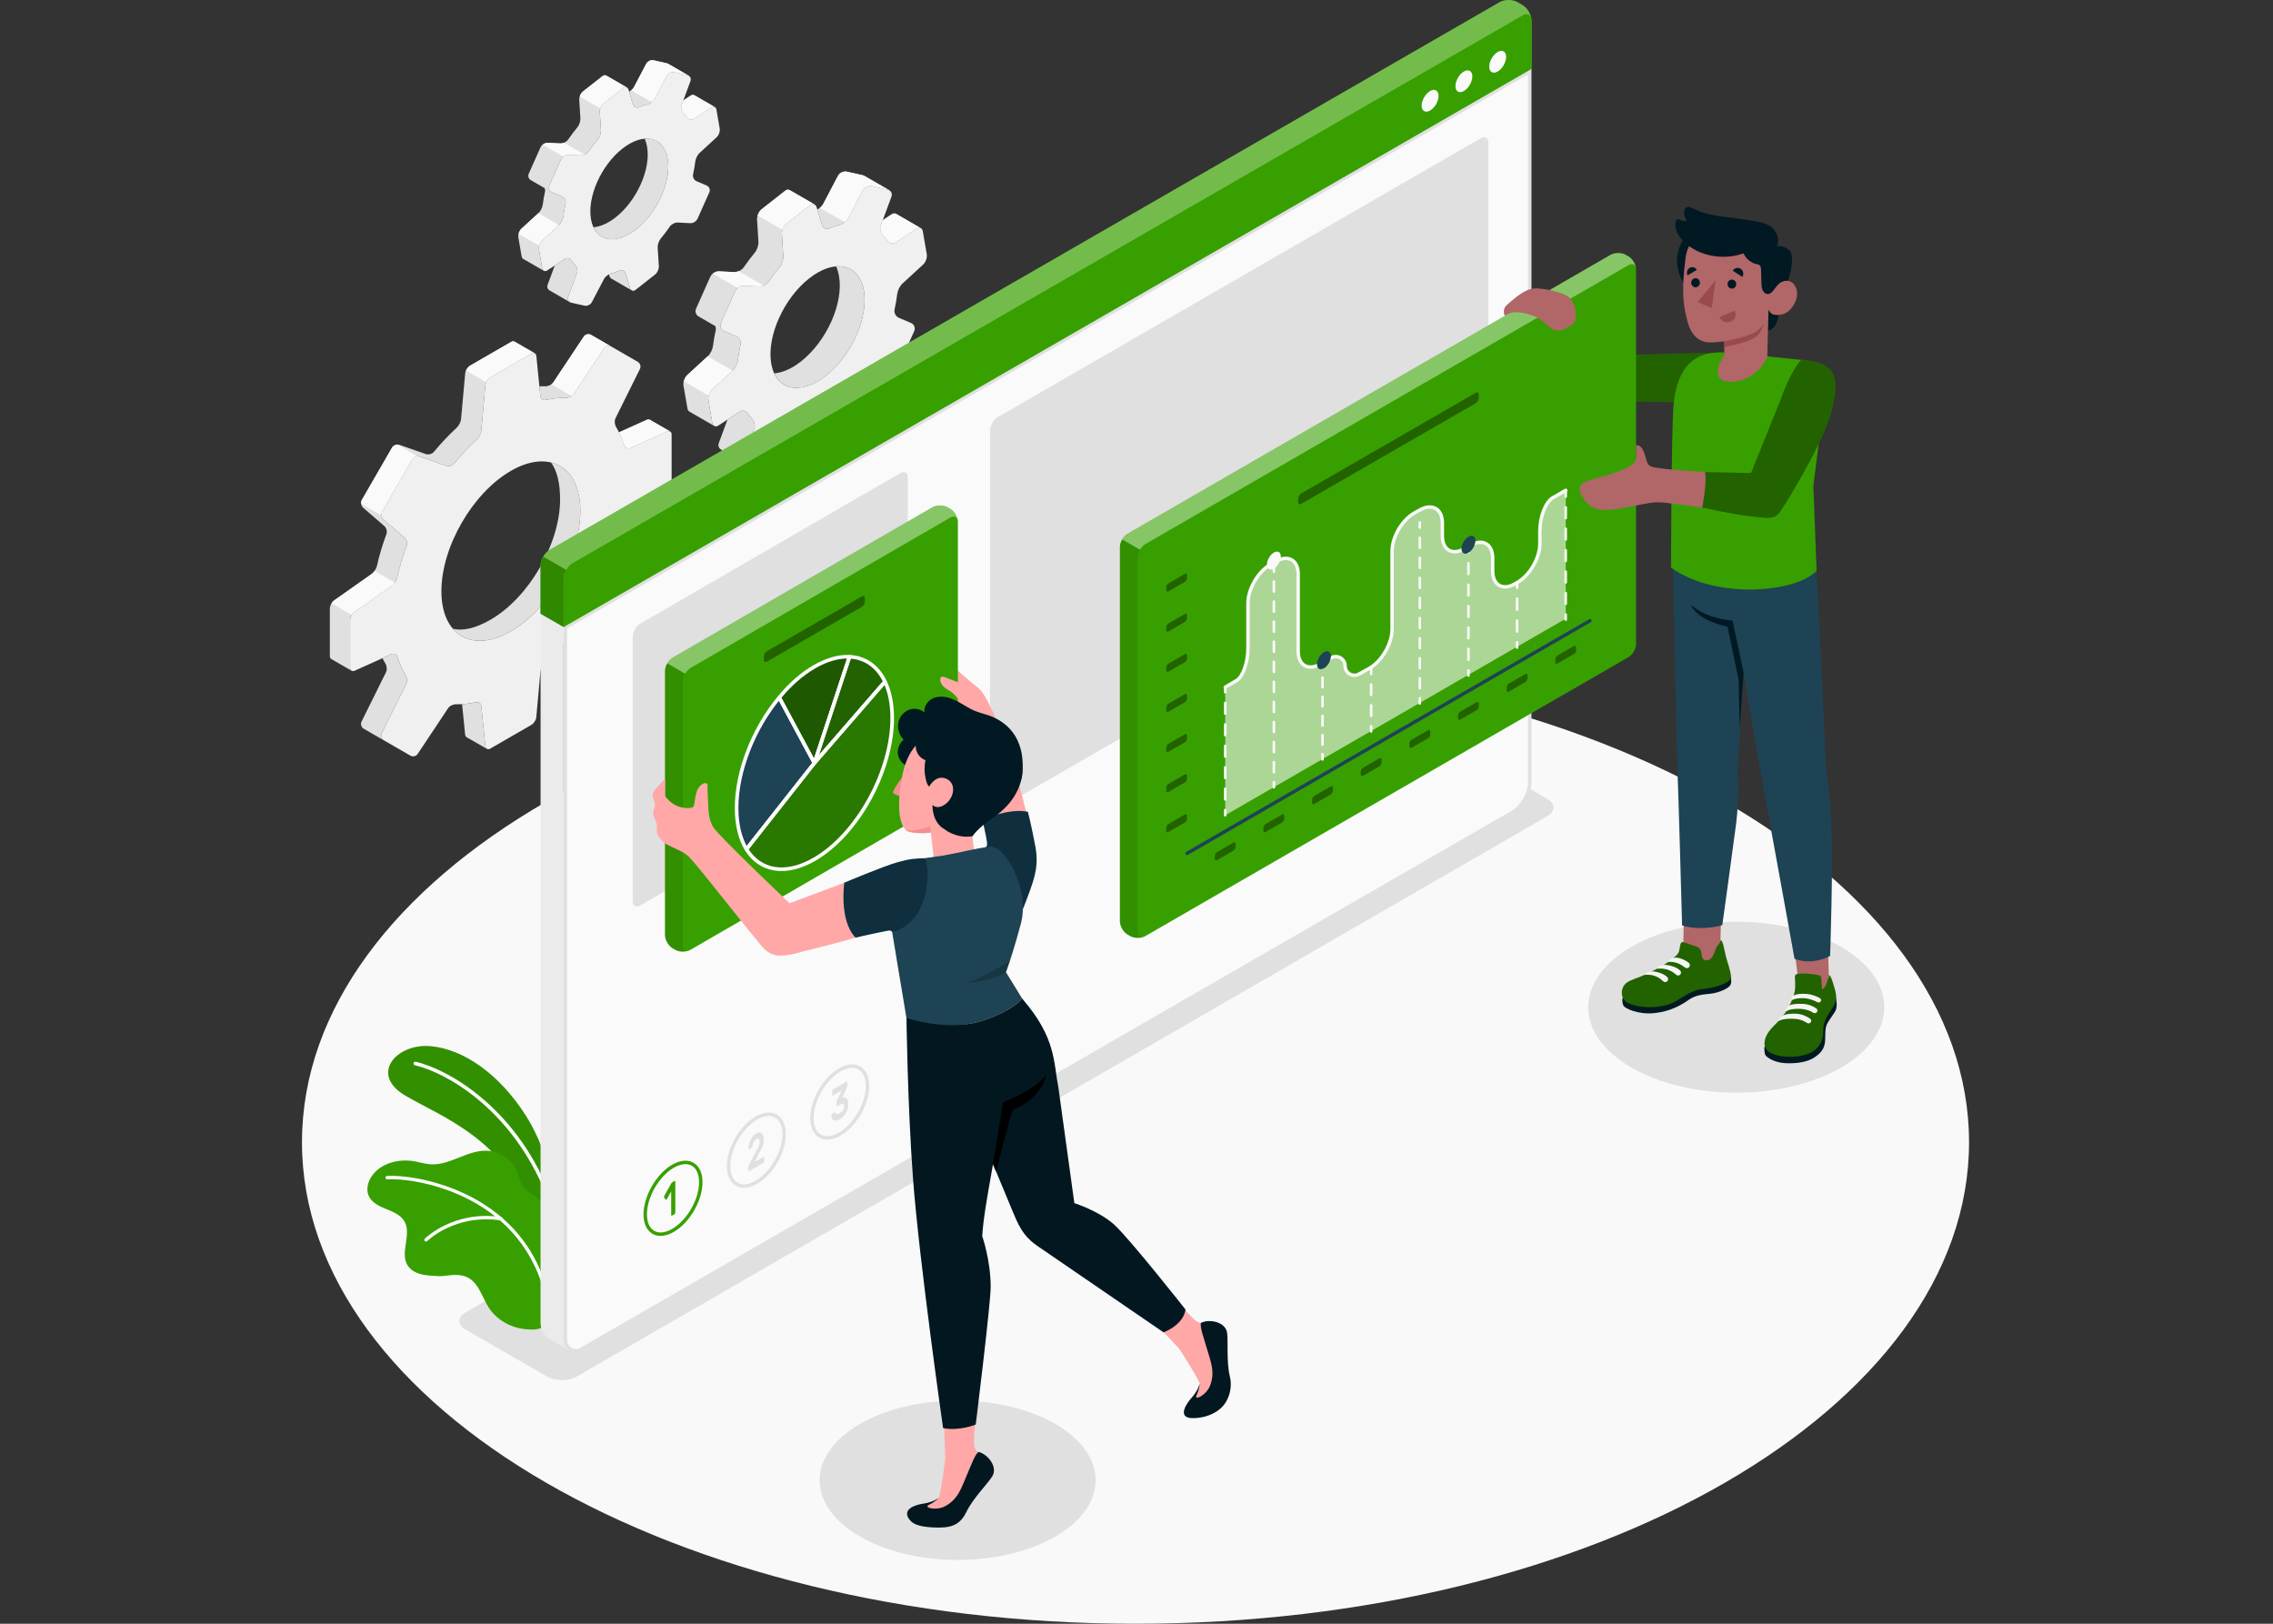
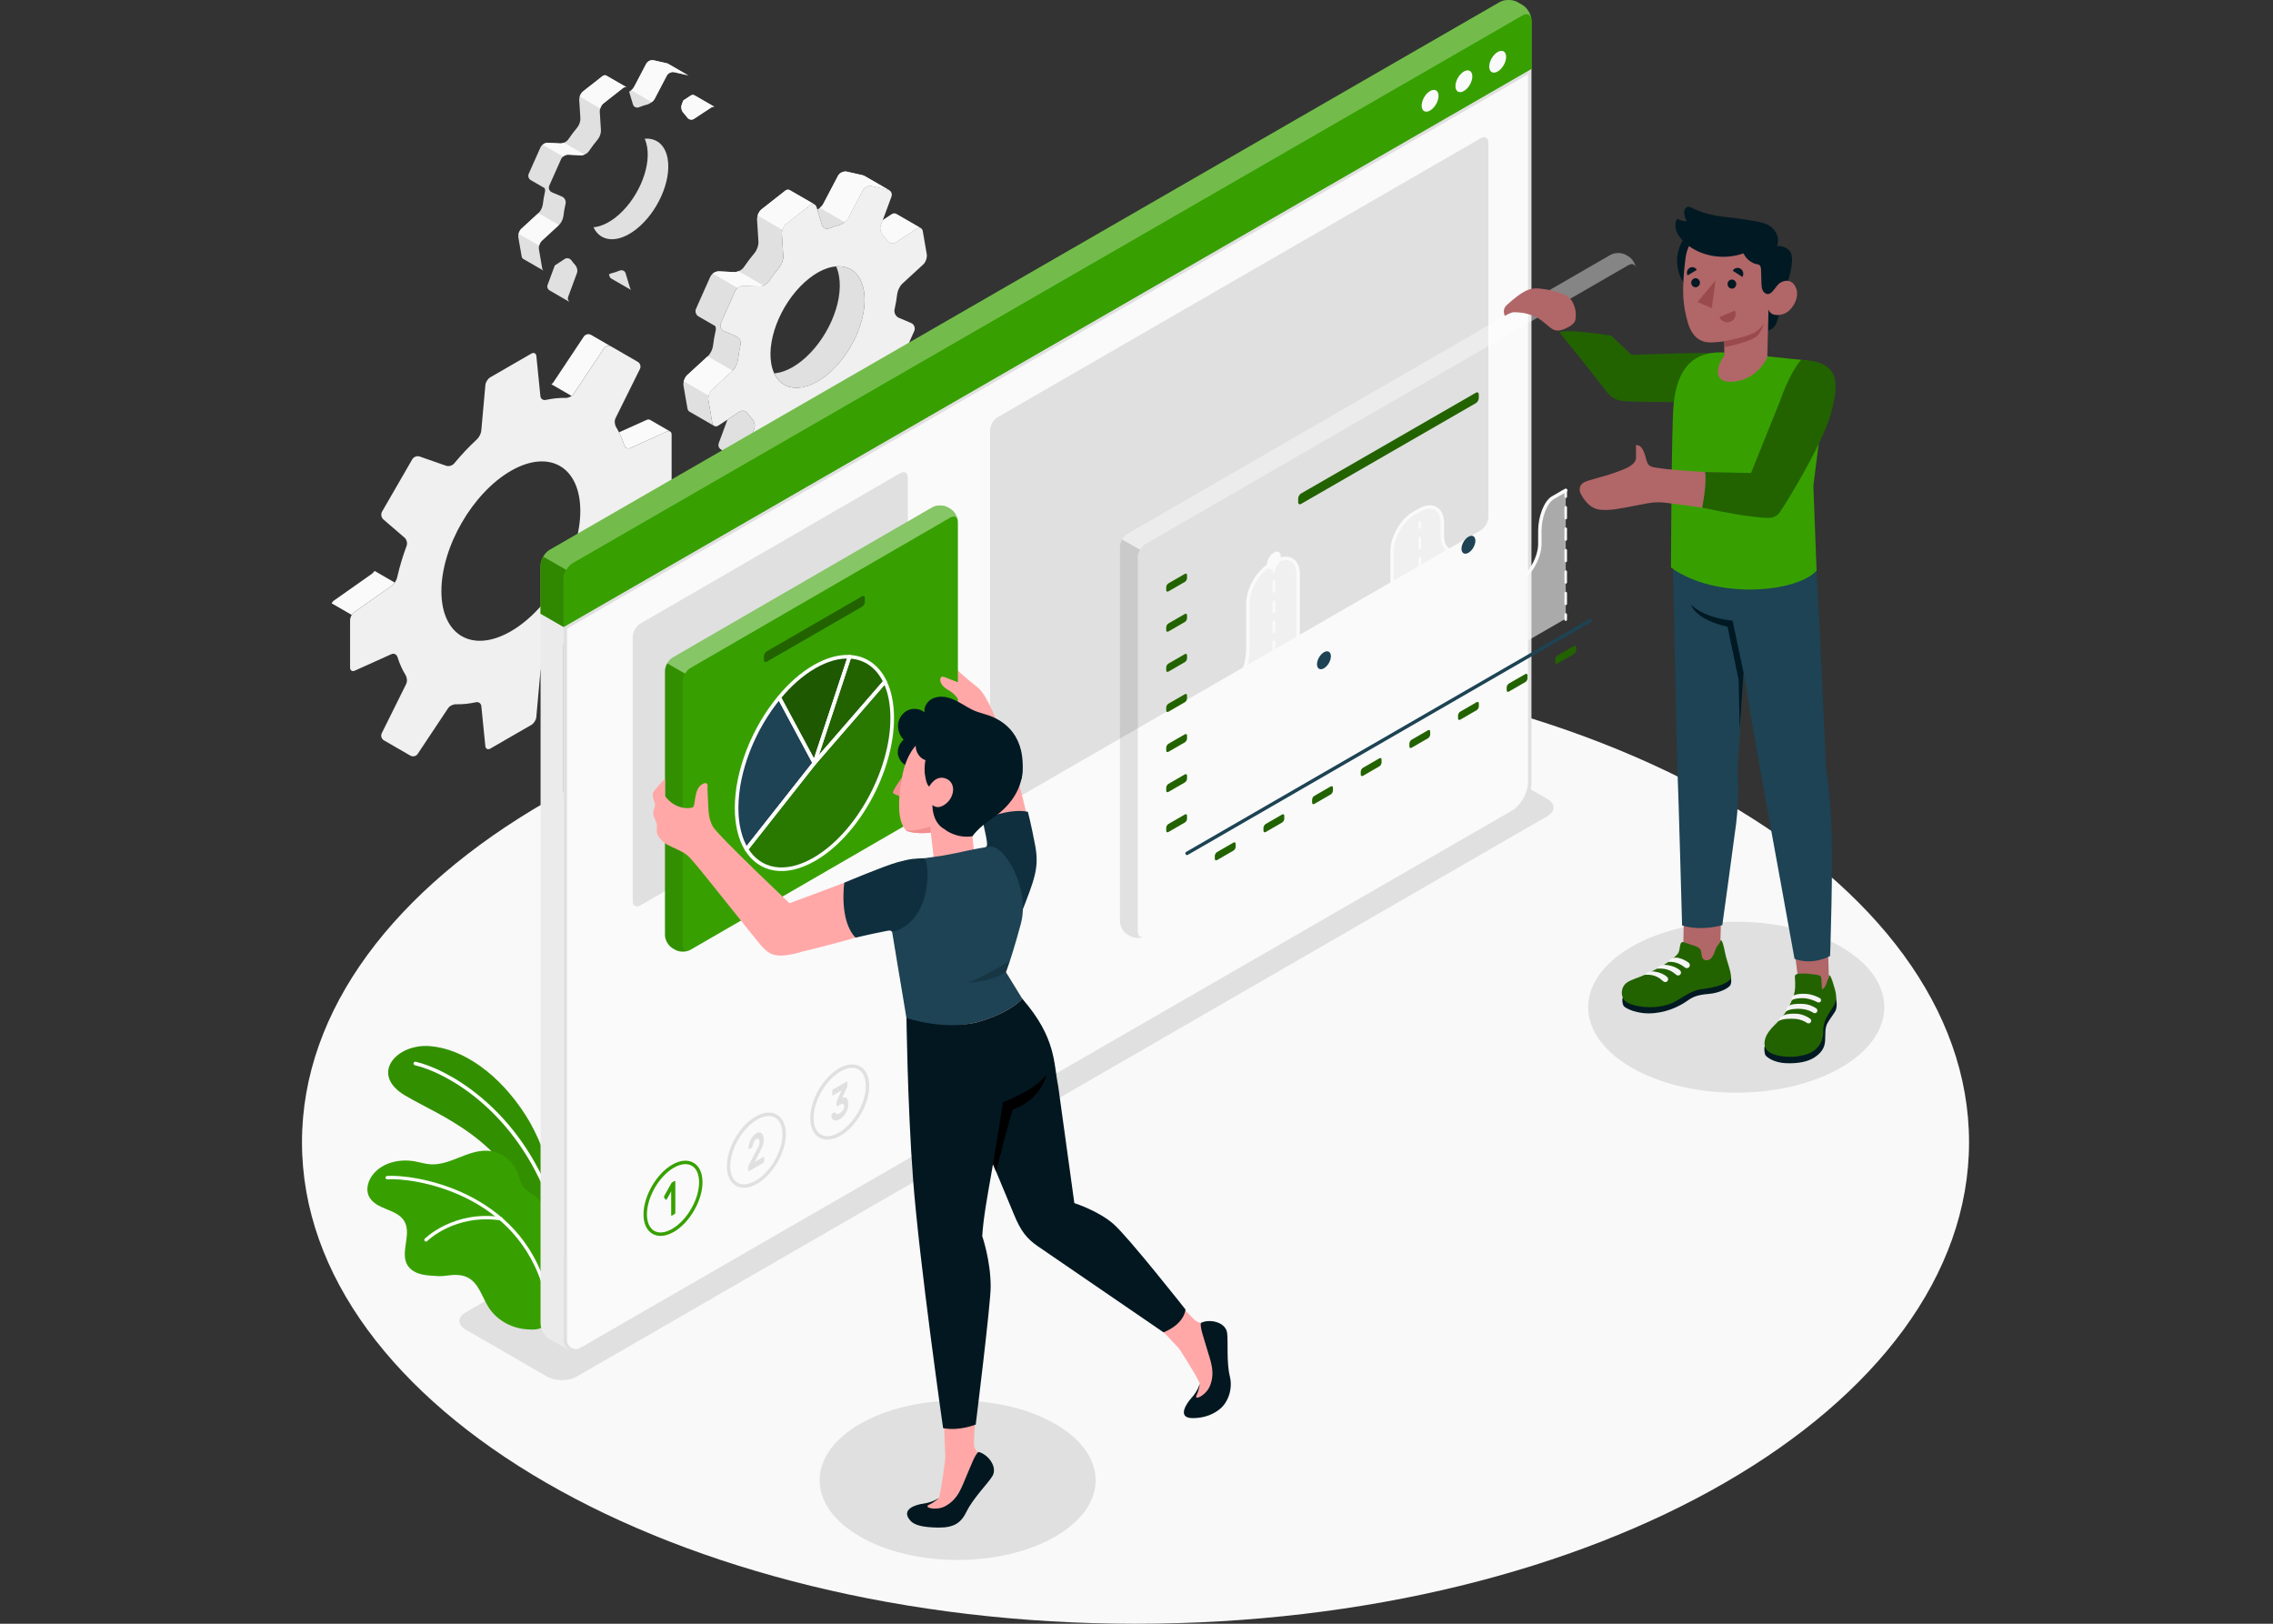
<svg xmlns="http://www.w3.org/2000/svg" width="700" height="500" viewBox="0 0 700 500" fill="none">
  <rect x="0" y="0" width="700" height="500" fill="#333333" stroke="none" />
  <g clip-path="url(#clip0_192_9679)">
    <path d="M349.697 500C491.467 500 606.394 433.618 606.394 351.733C606.394 269.847 491.467 203.465 349.697 203.465C207.927 203.465 93 269.847 93 351.733C93 433.618 207.927 500 349.697 500Z" fill="#F9F9F9" />
    <path d="M168.475 423.9L143.368 409.405C140.849 407.95 140.849 405.592 143.368 404.138L442.313 231.542C444.832 230.087 448.916 230.087 451.435 231.542L476.541 246.038C479.06 247.492 479.06 249.85 476.541 251.304L177.597 423.9C175.078 425.355 170.993 425.355 168.475 423.9Z" fill="#E0E0E0" />
    <path d="M534.703 336.468C559.879 336.468 580.289 324.684 580.289 310.149C580.289 295.613 559.879 283.83 534.703 283.83C509.526 283.83 489.116 295.613 489.116 310.149C489.116 324.684 509.526 336.468 534.703 336.468Z" fill="#E0E0E0" />
    <path d="M294.915 480.357C318.39 480.357 337.421 469.37 337.421 455.817C337.421 442.263 318.39 431.276 294.915 431.276C271.439 431.276 252.409 442.263 252.409 455.817C252.409 469.37 271.439 480.357 294.915 480.357Z" fill="#E0E0E0" />
    <path d="M171.735 372.124C171.735 372.124 169.894 355.931 161.839 343.363C153.784 330.795 142.717 322.951 132.39 322.134C122.063 321.317 113.723 330.818 124.772 337.343C135.822 343.867 155.452 350.526 164.486 374.929L171.735 372.124Z" fill="#37A000" />
    <path opacity="0.1" d="M171.735 372.124C171.735 372.124 169.894 355.931 161.839 343.363C153.784 330.795 142.717 322.951 132.39 322.134C122.063 321.317 113.723 330.818 124.772 337.343C135.822 343.867 155.452 350.526 164.486 374.929L171.735 372.124Z" fill="black" />
    <path d="M168.708 367.919C168.745 367.912 168.782 367.901 168.817 367.887C169.1 367.773 169.236 367.451 169.121 367.169C158.223 340.33 137.476 329.124 128.028 326.948C127.733 326.878 127.437 327.066 127.367 327.362C127.299 327.659 127.483 327.954 127.78 328.023C137.036 330.154 157.371 341.167 168.099 367.584C168.198 367.829 168.457 367.964 168.708 367.919Z" fill="white" />
    <path d="M113.544 368.235C114.48 370.343 116.78 371.441 118.922 372.303C121.052 373.158 123.386 374.091 124.543 376.085C126.874 380.111 123.048 385.771 125.549 389.692C126.6 391.336 128.552 392.202 130.472 392.546C132.068 392.844 133.692 392.842 135.31 392.978C136.088 392.962 136.859 392.905 137.61 392.799C139.83 392.477 142.238 392.372 144.272 393.509C147.471 395.307 148.454 399.348 150.398 402.463C152.728 406.194 156.848 408.636 161.176 409.224C162.614 409.414 165.288 409.673 166.754 408.855C166.869 408.792 166.963 408.732 167.056 408.663C167.066 408.661 167.074 408.649 167.082 408.637C167.283 408.41 167.537 408.121 167.644 407.963C167.672 407.937 167.687 407.902 167.701 407.869C168.268 405.781 167.342 403.608 167.305 401.451C167.301 401.315 167.3 401.189 167.307 401.061C167.396 398.555 167.467 396.062 167.526 393.561C167.642 388.96 167.694 384.351 167.663 379.744C167.631 376.753 167.991 373.479 166.726 370.662C165.324 367.563 161.84 367.496 160.523 364.454C159.996 363.243 159.715 361.943 159.205 360.718C157.681 357.124 153.989 354.541 150.082 354.35C144 354.04 138.541 358.966 132.465 358.518C130.891 358.395 129.358 357.916 127.807 357.63C122.88 356.708 117.185 358.11 114.415 362.28C113.257 364.025 112.697 366.323 113.544 368.235Z" fill="#37A000" />
    <path d="M168.2 398.288C168.214 398.286 168.227 398.282 168.242 398.279C168.518 398.205 168.683 397.921 168.608 397.643C160.203 366.109 126.977 361.551 119.204 362.113C118.922 362.135 118.703 362.381 118.723 362.667C118.744 362.953 118.992 363.169 119.278 363.148C126.882 362.599 159.382 367.058 167.606 397.912C167.676 398.175 167.937 398.336 168.2 398.288Z" fill="white" />
    <path d="M131.282 382.309C131.384 382.29 131.479 382.241 131.557 382.164C131.64 382.08 140.114 373.726 154.168 375.795C154.45 375.833 154.716 375.64 154.757 375.356C154.799 375.072 154.602 374.809 154.32 374.767C139.723 372.621 130.907 381.345 130.819 381.433C130.618 381.638 130.62 381.965 130.822 382.168C130.949 382.29 131.122 382.338 131.282 382.309Z" fill="white" />
    <path d="M213.822 29.323V29.334C213.527 29.155 213.127 29.166 212.715 29.429L210.43 30.935L209.924 32.305C209.619 33.126 209.945 34.211 210.545 34.843C210.914 35.233 211.261 35.655 211.589 36.118C212.094 36.824 213 37.076 213.727 36.592L219.057 33.084C219.457 32.832 219.846 32.801 220.141 32.969L213.822 29.323ZM205.616 48.893C204.868 44.575 202.119 42.416 198.548 42.711C198.865 43.426 199.117 44.269 199.286 45.238C200.466 52.084 196.126 61.795 189.606 66.925C187.205 68.81 184.845 69.811 182.77 69.979C184.908 74.572 190.322 75.003 195.946 70.58C202.467 65.45 206.796 55.739 205.616 48.893ZM205.732 19.633V19.644C205.606 19.57 205.469 19.507 205.311 19.475L201.299 18.569C200.446 18.38 199.424 18.854 199.023 19.622L195.243 26.826C195.063 27.174 194.758 27.489 194.4 27.784H194.389C194.189 27.953 193.978 28.101 193.746 28.216L194.925 32.145C195.178 32.977 196.02 33.335 196.821 33.008C197.664 32.671 198.496 32.397 199.296 32.197C199.771 32.071 200.286 31.797 200.729 31.448C201.087 31.165 201.403 30.828 201.582 30.479L205.353 23.274C205.764 22.506 206.785 22.031 207.628 22.222L211.652 23.128C211.8 23.159 211.936 23.211 212.052 23.274L205.732 19.633ZM194.42 89.328C194.252 89.191 194.115 88.991 194.041 88.717L192.682 84.209C192.44 83.376 191.598 83.008 190.786 83.345C189.954 83.682 189.122 83.956 188.311 84.156C188.058 84.219 187.795 84.336 187.532 84.483L187.711 85.062C187.817 85.4 187.995 85.631 188.227 85.757V85.768L194.42 89.328ZM186.721 23.278C186.583 23.204 186.436 23.163 186.278 23.163C186.035 23.163 185.783 23.246 185.54 23.447L179.516 28.177C179.432 28.24 179.358 28.314 179.284 28.398C179.221 28.45 179.178 28.514 179.126 28.577C178.915 28.851 178.737 29.177 178.6 29.526C178.579 29.599 178.548 29.683 178.526 29.757H178.537C178.431 30.094 178.357 30.431 178.379 30.726L178.737 36.456C178.79 37.331 178.357 38.563 177.799 39.227C176.809 40.407 175.883 41.649 175.008 42.924C174.713 43.356 174.218 43.724 173.681 43.945C173.502 44.019 173.333 44.071 173.155 44.103C173.07 44.123 172.986 44.145 172.902 44.145C172.787 44.166 172.671 44.177 172.554 44.166L168.689 43.977H168.594C168.488 43.977 168.383 43.987 168.277 44.008C168.183 44.019 168.088 44.04 167.994 44.071C167.983 44.071 167.973 44.071 167.962 44.082C167.857 44.114 167.751 44.156 167.646 44.208C167.445 44.303 167.256 44.419 167.088 44.556C166.824 44.777 166.604 45.051 166.466 45.346L162.832 53.498C162.506 54.225 162.78 55.047 163.444 55.457L167.741 57.933C167.878 58.291 167.921 58.681 167.836 59.05C167.541 60.356 167.309 61.662 167.161 62.936C167.067 63.8 166.509 64.99 165.866 65.581L165.803 65.633L160.527 70.477C160.432 70.561 160.347 70.657 160.274 70.761C160.263 70.782 160.254 70.793 160.243 70.814C160.159 70.919 160.085 71.034 160.032 71.162C159.694 71.751 159.526 72.51 159.631 73.11L160.643 78.923C160.706 79.292 160.875 79.555 161.106 79.713L167.415 83.347C167.194 83.199 167.035 82.936 166.972 82.578L165.972 76.764C165.908 76.427 165.94 76.027 166.035 75.647C166.183 75.058 166.477 74.489 166.867 74.131L172.133 69.286L172.196 69.234C172.839 68.645 173.397 67.454 173.503 66.59C173.65 65.315 173.872 64.01 174.177 62.704C174.366 61.851 173.903 60.892 173.103 60.544L169.974 59.218C169.174 58.869 168.805 57.943 169.163 57.153L172.797 49.001C172.934 48.706 173.144 48.432 173.418 48.211C173.87 47.842 174.471 47.6 175.019 47.631L178.895 47.821C179.252 47.841 179.643 47.758 180.01 47.6C180.548 47.379 181.043 47.01 181.337 46.578C182.212 45.304 183.15 44.062 184.129 42.881C184.697 42.218 185.118 40.986 185.066 40.111L184.708 34.392C184.688 34.086 184.74 33.739 184.855 33.402C185.044 32.781 185.413 32.181 185.856 31.832L191.87 27.103C192.281 26.777 192.722 26.735 193.06 26.935L186.721 23.278ZM177.694 84.051C177.988 83.23 177.662 82.144 177.062 81.512C176.693 81.123 176.345 80.701 176.03 80.237C175.524 79.522 174.618 79.279 173.891 79.753L170.847 81.755L168.634 87.737C168.392 88.39 168.634 89.043 169.172 89.37L169.161 89.38L175.512 93.046C174.964 92.709 174.732 92.056 174.974 91.403L177.694 84.051Z" fill="#E0E0E0" />
    <path d="M172.132 69.284L166.866 74.129C166.476 74.487 166.18 75.055 166.034 75.645L159.714 72.001C159.788 71.707 159.894 71.421 160.031 71.158C160.083 71.032 160.157 70.916 160.242 70.81C160.253 70.79 160.262 70.779 160.273 70.758C160.347 70.653 160.431 70.558 160.526 70.474L165.802 65.629L172.132 69.284Z" fill="#FAFAFA" />
    <path d="M180.012 47.598C179.643 47.755 179.253 47.84 178.896 47.819L175.02 47.629C174.472 47.598 173.872 47.84 173.419 48.209L167.089 44.554C167.257 44.417 167.446 44.302 167.647 44.206C167.752 44.154 167.858 44.112 167.963 44.08C167.974 44.069 167.984 44.069 167.995 44.069C168.089 44.038 168.184 44.016 168.279 44.006C168.384 43.985 168.49 43.975 168.595 43.975H168.69L172.555 44.164C172.672 44.175 172.787 44.164 172.903 44.143C172.987 44.132 173.072 44.123 173.156 44.101C173.324 44.058 173.493 43.995 173.662 43.932L173.682 43.943L180.012 47.598Z" fill="#FAFAFA" />
    <path d="M220.14 32.962C219.845 32.793 219.456 32.825 219.056 33.088L213.726 36.596C212.999 37.07 212.093 36.827 211.588 36.111C211.261 35.648 210.924 35.227 210.544 34.837C209.944 34.205 209.618 33.12 209.923 32.298L210.429 30.939L212.714 29.433C213.126 29.17 213.526 29.149 213.821 29.328V29.317L220.14 32.962Z" fill="#FAFAFA" />
    <path d="M212.052 23.278C211.937 23.215 211.8 23.162 211.652 23.131L207.628 22.225C206.785 22.035 205.764 22.509 205.353 23.278L201.582 30.483C201.402 30.831 201.087 31.168 200.729 31.452L194.399 27.786C194.757 27.491 195.062 27.175 195.242 26.828L199.022 19.624C199.423 18.855 200.444 18.381 201.298 18.571L205.31 19.477C205.468 19.509 205.605 19.572 205.731 19.646V19.635L212.052 23.278Z" fill="#FAFAFA" />
    <path d="M193.061 26.932C192.724 26.732 192.281 26.775 191.871 27.101L185.857 31.83C185.414 32.178 185.046 32.778 184.856 33.4L178.526 29.756C178.547 29.682 178.578 29.598 178.6 29.524C178.737 29.177 178.916 28.85 179.126 28.576C179.18 28.513 179.221 28.45 179.284 28.396C179.358 28.313 179.432 28.239 179.516 28.176L185.54 23.446C185.783 23.246 186.035 23.161 186.278 23.161C186.436 23.161 186.584 23.204 186.721 23.277L193.061 26.932Z" fill="#FAFAFA" />
-     <path d="M221.643 39.592L220.641 33.776C220.494 32.916 219.782 32.608 219.053 33.088L213.726 36.594C212.997 37.074 212.088 36.827 211.587 36.111C211.265 35.653 210.918 35.228 210.549 34.84C209.947 34.208 209.622 33.121 209.924 32.302L212.641 24.953C212.944 24.135 212.499 23.317 211.647 23.127L207.631 22.229C206.78 22.039 205.761 22.511 205.356 23.283L201.581 30.478C201.175 31.251 200.145 31.979 199.299 32.194C198.49 32.399 197.665 32.671 196.825 33.011C196.016 33.338 195.178 32.978 194.926 32.142L193.569 27.636C193.317 26.801 192.557 26.56 191.871 27.1L185.852 31.831C185.166 32.371 184.655 33.514 184.709 34.384L185.068 40.11C185.123 40.981 184.692 42.211 184.132 42.88C183.145 44.059 182.212 45.297 181.337 46.578C180.846 47.298 179.76 47.863 178.889 47.819L175.02 47.628C174.149 47.584 173.154 48.196 172.799 48.993L169.162 57.148C168.806 57.945 169.169 58.868 169.971 59.21L173.096 60.543C173.899 60.886 174.362 61.846 174.169 62.697C173.871 64.009 173.646 65.309 173.499 66.587C173.4 67.454 172.838 68.638 172.195 69.229L166.863 74.131C166.221 74.722 165.82 75.897 165.968 76.758L166.97 82.574C167.118 83.434 167.829 83.742 168.558 83.262L173.887 79.757C174.615 79.277 175.525 79.524 176.025 80.238C176.347 80.697 176.694 81.122 177.064 81.51C177.665 82.142 177.991 83.23 177.688 84.047L174.971 91.396C174.669 92.214 175.114 93.032 175.965 93.222L179.98 94.121C180.832 94.311 181.851 93.839 182.257 93.067L186.033 85.872C186.439 85.099 187.469 84.372 188.315 84.156C189.123 83.951 189.949 83.679 190.788 83.339C191.597 83.012 192.435 83.371 192.686 84.207L194.045 88.714C194.296 89.549 195.057 89.79 195.743 89.25L201.76 84.519C202.446 83.979 202.958 82.836 202.903 81.966L202.544 76.24C202.49 75.369 202.921 74.138 203.481 73.47C204.467 72.29 205.401 71.053 206.275 69.771C206.767 69.051 207.852 68.487 208.724 68.53L212.592 68.722C213.464 68.764 214.459 68.154 214.814 67.357L218.451 59.202C218.806 58.405 218.443 57.481 217.642 57.14L214.516 55.807C213.713 55.465 213.249 54.505 213.443 53.654C213.741 52.343 213.966 51.042 214.113 49.764C214.212 48.897 214.774 47.713 215.416 47.122L220.748 42.219C221.391 41.627 221.792 40.451 221.643 39.592ZM195.943 70.58C189.421 75.708 183.177 74.311 181.997 67.461C180.816 60.611 185.149 50.9 191.671 45.773C198.192 40.645 204.436 42.042 205.616 48.892C206.796 55.741 202.466 65.451 195.943 70.58Z" fill="#F0F0F0" />
    <path d="M275.953 65.855V65.868C275.598 65.651 275.114 65.664 274.618 65.982L271.856 67.802L271.246 69.456C270.877 70.448 271.271 71.759 271.996 72.522C272.442 72.993 272.862 73.502 273.256 74.061C273.867 74.914 274.961 75.219 275.839 74.633L282.277 70.396C282.761 70.09 283.231 70.052 283.588 70.255L275.953 65.855ZM266.041 89.497C265.137 84.28 261.816 81.672 257.504 82.028C257.886 82.892 258.191 83.91 258.395 85.082C259.819 93.353 254.577 105.085 246.701 111.281C243.8 113.559 240.949 114.767 238.443 114.972C241.026 120.519 247.566 121.041 254.361 115.697C262.237 109.499 267.467 97.767 266.041 89.497ZM266.181 54.149V54.162C266.029 54.073 265.864 53.996 265.672 53.958L260.824 52.864C259.793 52.635 258.56 53.208 258.076 54.137L253.508 62.841C253.291 63.26 252.922 63.642 252.489 63.999H252.476C252.235 64.202 251.98 64.381 251.7 64.521L253.125 69.267C253.43 70.272 254.448 70.705 255.415 70.31C256.433 69.903 257.438 69.571 258.405 69.33C258.978 69.177 259.602 68.847 260.136 68.426C260.569 68.082 260.951 67.675 261.167 67.256L265.722 58.552C266.218 57.623 267.453 57.051 268.471 57.279L273.332 58.373C273.51 58.411 273.676 58.475 273.816 58.552L266.181 54.149ZM252.516 138.344C252.312 138.179 252.147 137.938 252.058 137.607L250.416 132.161C250.124 131.156 249.106 130.71 248.126 131.118C247.121 131.524 246.116 131.856 245.135 132.098C244.83 132.174 244.512 132.314 244.194 132.493L244.41 133.192C244.537 133.599 244.754 133.879 245.033 134.032V134.045L252.516 138.344ZM243.215 58.551C243.049 58.462 242.871 58.41 242.681 58.41C242.388 58.41 242.082 58.513 241.79 58.754L234.512 64.468C234.41 64.544 234.32 64.633 234.232 64.735C234.156 64.799 234.105 64.876 234.041 64.952C233.786 65.282 233.57 65.677 233.405 66.097C233.38 66.186 233.34 66.289 233.315 66.377H233.329C233.201 66.784 233.112 67.191 233.138 67.547L233.571 74.469C233.635 75.525 233.113 77.014 232.439 77.816C231.242 79.241 230.123 80.742 229.067 82.282C228.71 82.804 228.113 83.249 227.464 83.517C227.247 83.606 227.044 83.669 226.827 83.707C226.725 83.732 226.624 83.758 226.522 83.758C226.381 83.783 226.242 83.796 226.102 83.783L221.432 83.554H221.318C221.191 83.554 221.064 83.567 220.936 83.592C220.822 83.605 220.707 83.63 220.593 83.668C220.58 83.668 220.568 83.668 220.555 83.681C220.427 83.719 220.3 83.77 220.173 83.833C219.931 83.947 219.702 84.088 219.498 84.253C219.181 84.521 218.913 84.851 218.748 85.207L214.358 95.055C213.963 95.933 214.295 96.926 215.096 97.422L220.288 100.412C220.453 100.845 220.505 101.316 220.402 101.761C220.046 103.339 219.766 104.916 219.588 106.456C219.473 107.499 218.799 108.937 218.022 109.65L217.946 109.713L211.571 115.566C211.457 115.668 211.355 115.782 211.266 115.909C211.253 115.934 211.241 115.948 211.228 115.974C211.126 116.101 211.037 116.241 210.973 116.393C210.566 117.106 210.362 118.022 210.489 118.747L211.71 125.771C211.787 126.215 211.99 126.534 212.271 126.724L219.892 131.114C219.625 130.936 219.434 130.618 219.358 130.185L218.15 123.162C218.074 122.755 218.112 122.271 218.226 121.813C218.404 121.101 218.76 120.414 219.231 119.981L225.593 114.128L225.669 114.065C226.446 113.352 227.12 111.914 227.247 110.871C227.426 109.332 227.692 107.754 228.062 106.176C228.291 105.144 227.731 103.987 226.764 103.567L222.986 101.964C222.019 101.544 221.573 100.424 222.006 99.47L226.396 89.621C226.561 89.265 226.815 88.933 227.146 88.667C227.693 88.221 228.419 87.928 229.08 87.966L233.762 88.196C234.195 88.221 234.666 88.12 235.111 87.928C235.761 87.661 236.358 87.216 236.715 86.694C237.771 85.155 238.903 83.653 240.086 82.228C240.774 81.426 241.283 79.937 241.219 78.881L240.786 71.972C240.76 71.603 240.824 71.183 240.964 70.775C241.194 70.025 241.639 69.299 242.173 68.879L249.438 63.167C249.934 62.772 250.47 62.722 250.876 62.964L243.215 58.551ZM232.309 131.969C232.666 130.977 232.271 129.667 231.546 128.903C231.1 128.432 230.68 127.923 230.299 127.364C229.688 126.498 228.594 126.207 227.716 126.779L224.038 129.197L221.366 136.425C221.073 137.213 221.366 138.003 222.015 138.397L222.002 138.41L229.675 142.838C229.014 142.431 228.733 141.641 229.027 140.853L232.309 131.969Z" fill="#E0E0E0" />
    <path d="M225.592 114.13L219.23 119.983C218.759 120.416 218.403 121.102 218.225 121.816L210.59 117.413C210.679 117.056 210.807 116.713 210.972 116.395C211.035 116.242 211.124 116.102 211.226 115.975C211.239 115.95 211.251 115.937 211.264 115.911C211.354 115.783 211.455 115.669 211.57 115.567L217.945 109.714L225.592 114.13Z" fill="#FAFAFA" />
    <path d="M235.109 87.932C234.664 88.123 234.193 88.224 233.76 88.199L229.078 87.97C228.417 87.932 227.691 88.224 227.144 88.67L219.496 84.255C219.7 84.09 219.929 83.95 220.171 83.835C220.298 83.772 220.425 83.721 220.553 83.683C220.566 83.67 220.578 83.67 220.591 83.67C220.705 83.632 220.82 83.606 220.934 83.594C221.062 83.569 221.189 83.556 221.316 83.556H221.43L226.1 83.785C226.24 83.798 226.379 83.785 226.52 83.76C226.622 83.747 226.723 83.735 226.825 83.709C227.029 83.658 227.232 83.582 227.437 83.506L227.462 83.519L235.109 87.932Z" fill="#FAFAFA" />
    <path d="M283.588 70.25C283.232 70.047 282.761 70.085 282.277 70.402L275.839 74.64C274.961 75.213 273.867 74.92 273.256 74.055C272.861 73.495 272.454 72.986 271.996 72.516C271.271 71.752 270.877 70.442 271.246 69.45L271.857 67.808L274.618 65.989C275.114 65.671 275.598 65.645 275.953 65.861V65.848L283.588 70.25Z" fill="#FAFAFA" />
    <path d="M273.816 58.551C273.676 58.475 273.51 58.41 273.332 58.372L268.471 57.278C267.453 57.049 266.218 57.622 265.722 58.551L261.167 67.255C260.951 67.674 260.569 68.081 260.136 68.425L252.488 63.997C252.921 63.64 253.29 63.258 253.506 62.839L258.075 54.135C258.559 53.206 259.792 52.634 260.823 52.862L265.671 53.956C265.862 53.994 266.027 54.071 266.18 54.16V54.147L273.816 58.551Z" fill="#FAFAFA" />
    <path d="M250.874 62.967C250.467 62.725 249.932 62.776 249.436 63.17L242.17 68.883C241.636 69.303 241.19 70.028 240.962 70.779L233.314 66.376C233.339 66.287 233.379 66.185 233.404 66.096C233.569 65.676 233.785 65.281 234.04 64.951C234.104 64.875 234.154 64.799 234.231 64.734C234.321 64.632 234.41 64.544 234.511 64.467L241.789 58.753C242.081 58.512 242.387 58.409 242.68 58.409C242.87 58.409 243.048 58.461 243.214 58.55L250.874 62.967Z" fill="#FAFAFA" />
    <path d="M285.404 78.26L284.195 71.234C284.015 70.196 283.157 69.824 282.276 70.402L275.84 74.638C274.959 75.218 273.862 74.919 273.257 74.055C272.869 73.5 272.449 72.988 272.002 72.519C271.275 71.755 270.881 70.443 271.247 69.454L274.53 60.575C274.895 59.586 274.358 58.599 273.329 58.368L268.478 57.284C267.449 57.053 266.217 57.624 265.728 58.557L261.166 67.249C260.677 68.182 259.431 69.062 258.41 69.322C257.433 69.57 256.436 69.899 255.422 70.309C254.445 70.705 253.433 70.27 253.128 69.26L251.488 63.816C251.184 62.807 250.265 62.517 249.436 63.168L242.166 68.883C241.337 69.534 240.718 70.916 240.785 71.968L241.219 78.884C241.285 79.936 240.764 81.423 240.088 82.231C238.897 83.656 237.769 85.152 236.711 86.699C236.117 87.57 234.806 88.252 233.753 88.199L229.08 87.969C228.027 87.917 226.825 88.655 226.397 89.618L222.002 99.469C221.573 100.432 222.011 101.548 222.98 101.961L226.756 103.572C227.725 103.985 228.285 105.146 228.052 106.174C227.692 107.757 227.42 109.329 227.243 110.872C227.123 111.92 226.443 113.351 225.668 114.065L219.227 119.987C218.451 120.701 217.967 122.121 218.145 123.16L219.355 130.186C219.534 131.224 220.393 131.596 221.274 131.018L227.711 126.782C228.592 126.202 229.69 126.502 230.294 127.365C230.682 127.92 231.101 128.432 231.548 128.902C232.275 129.666 232.668 130.98 232.303 131.967L229.021 140.845C228.656 141.834 229.193 142.821 230.222 143.052L235.072 144.136C236.101 144.367 237.332 143.796 237.822 142.863L242.384 134.171C242.873 133.238 244.119 132.359 245.14 132.099C246.117 131.851 247.114 131.522 248.128 131.111C249.105 130.715 250.117 131.15 250.422 132.16L252.062 137.604C252.367 138.613 253.285 138.902 254.113 138.252L261.383 132.537C262.211 131.886 262.829 130.504 262.764 129.453L262.33 122.536C262.264 121.484 262.785 119.997 263.461 119.189C264.653 117.764 265.78 116.269 266.837 114.721C267.431 113.851 268.743 113.169 269.796 113.221L274.47 113.451C275.523 113.504 276.725 112.765 277.153 111.802L281.547 101.952C281.977 100.99 281.539 99.874 280.57 99.46L276.794 97.849C275.825 97.436 275.265 96.275 275.499 95.248C275.859 93.664 276.131 92.093 276.308 90.549C276.428 89.501 277.106 88.071 277.883 87.358L284.324 81.434C285.099 80.719 285.583 79.299 285.404 78.26ZM254.356 115.695C246.477 121.89 238.933 120.203 237.509 111.928C236.084 103.652 241.317 91.921 249.196 85.727C257.075 79.531 264.617 81.219 266.042 89.494C267.467 97.769 262.235 109.5 254.356 115.695Z" fill="#F0F0F0" />
-     <path d="M125.082 210.629C125.471 209.849 125.366 208.649 124.913 207.901C123.902 206.247 123.06 204.383 122.396 202.308C122.144 201.476 121.322 201.086 120.521 201.444L117.793 202.676C118.067 203.245 118.362 203.792 118.688 204.309C119.141 205.057 119.246 206.257 118.857 207.037L111.347 222.183C110.958 222.963 111.264 223.953 112.011 224.396L118.184 227.956C117.478 227.492 117.194 226.534 117.572 225.776L125.082 210.629ZM158.449 105.196C158.334 105.133 158.197 105.101 158.049 105.101C157.849 105.101 157.638 105.153 157.428 105.281L144.768 112.59C144.705 112.632 144.642 112.674 144.579 112.716C144.516 112.768 144.453 112.811 144.39 112.874C144.326 112.926 144.274 112.979 144.21 113.042C144.095 113.169 143.989 113.295 143.884 113.443C143.536 113.906 143.304 114.464 143.263 114.959L141.988 129.041C141.914 129.916 141.314 131.085 140.672 131.675C138.207 133.95 135.859 136.446 133.637 139.121C133.088 139.795 131.983 140.111 131.151 139.827L123.03 136.983C122.819 136.909 122.609 136.877 122.388 136.899H122.345C122.314 136.888 122.282 136.899 122.251 136.91C122.208 136.899 122.166 136.91 122.134 136.921C122.05 136.932 121.966 136.952 121.892 136.973C121.639 137.047 121.397 137.162 121.186 137.342C121.133 137.373 121.091 137.405 121.049 137.458C120.922 137.563 120.828 137.69 120.743 137.836L111.432 153.952C111.232 154.31 111.18 154.732 111.232 155.132C111.275 155.595 111.484 156.048 111.843 156.353L118.363 161.978C119.027 162.547 119.301 163.663 118.995 164.485C117.783 167.74 116.804 171.025 116.067 174.302C115.961 174.765 115.698 175.313 115.35 175.797C115.287 175.892 115.213 175.997 115.129 176.081C115.055 176.165 114.992 176.25 114.918 176.333C114.761 176.491 114.602 176.639 114.444 176.754L102.88 184.896C102.806 184.948 102.732 185.001 102.669 185.064C102.595 185.127 102.532 185.201 102.469 185.275C101.953 185.833 101.584 186.687 101.584 187.382V202.002C101.584 202.455 101.764 202.782 102.037 202.94L108.272 206.542C107.998 206.374 107.82 206.047 107.82 205.594V190.974C107.82 190.458 108.02 189.858 108.326 189.352C108.547 188.994 108.81 188.689 109.106 188.478L120.67 180.346C120.987 180.125 121.302 179.777 121.576 179.397C121.913 178.913 122.187 178.354 122.292 177.881C123.029 174.616 124.019 171.33 125.22 168.076C125.526 167.254 125.251 166.137 124.588 165.568L118.068 159.944C117.71 159.638 117.499 159.186 117.457 158.722C117.383 158.311 117.457 157.89 117.657 157.543L126.968 141.428C127.283 140.881 127.895 140.533 128.517 140.49C128.769 140.47 129.023 140.49 129.254 140.574L137.375 143.419C138.207 143.704 139.313 143.387 139.871 142.713C142.084 140.037 144.432 137.531 146.897 135.266C147.54 134.677 148.14 133.507 148.213 132.633L149.488 118.55C149.508 118.276 149.593 117.992 149.719 117.708C149.993 117.076 150.468 116.486 150.994 116.18L163.655 108.871C164.013 108.671 164.35 108.639 164.613 108.745L158.449 105.196ZM149.886 230.567C149.654 230.409 149.506 230.124 149.465 229.735L148.232 217.443C148.149 216.569 147.389 216.063 146.537 216.253C145.084 216.568 143.672 216.77 142.302 216.833L143.24 226.154C143.282 226.566 143.472 226.871 143.724 227.007V227.018L149.886 230.567ZM169.719 142.419C171.53 144.926 172.489 148.759 172.489 153.763C172.489 167.402 162.915 183.981 151.097 190.806C146.494 193.471 142.565 194.356 139.491 193.629C143.314 198.084 149.876 198.695 157.322 194.398C169.14 187.573 178.714 170.994 178.714 157.344C178.714 149.033 175.164 143.746 169.719 142.419ZM182.032 103.121C181.273 102.679 180.273 102.921 179.788 103.648L170.424 117.719C170.381 117.783 170.34 117.836 170.287 117.899C170.223 117.973 170.15 118.057 170.066 118.12C170.034 118.162 169.992 118.194 169.94 118.225C169.897 118.268 169.856 118.299 169.813 118.331C169.276 118.72 168.57 118.952 167.97 118.942C167.358 118.921 166.748 118.931 166.116 118.974L166.411 121.955C166.506 122.829 167.254 123.334 168.107 123.145C170.223 122.682 172.267 122.481 174.206 122.534C174.795 122.545 175.501 122.313 176.038 121.922C176.291 121.743 176.502 121.543 176.65 121.311L186.014 107.229C186.488 106.513 187.467 106.281 188.226 106.702L182.032 103.121ZM200.148 129.263C200.085 129.232 200.011 129.2 199.948 129.189C199.716 129.137 199.453 129.158 199.169 129.284L190.637 133.129C190.848 133.529 191.038 133.929 191.217 134.35C191.386 134.708 191.533 135.077 191.67 135.457C191.712 135.531 191.744 135.603 191.753 135.677C191.911 136.067 192.048 136.457 192.174 136.867C192.206 136.941 192.227 137.015 192.248 137.088C192.322 137.32 192.438 137.509 192.586 137.668C192.638 137.72 192.691 137.773 192.743 137.805C192.775 137.836 192.817 137.857 192.849 137.879C192.954 137.953 193.06 138.005 193.175 138.027C193.217 138.047 193.259 138.058 193.291 138.058C193.471 138.101 193.649 138.101 193.829 138.058V138.047C193.849 138.047 193.871 138.037 193.882 138.037C193.966 138.016 194.04 137.994 194.125 137.953L205.394 132.877C205.7 132.729 205.995 132.708 206.226 132.803C206.289 132.813 206.342 132.834 206.384 132.866L200.148 129.263Z" fill="#E0E0E0" />
    <path d="M188.225 106.702C187.467 106.281 186.487 106.513 186.013 107.229L176.649 121.311C176.502 121.543 176.291 121.743 176.037 121.922L169.812 118.331L169.802 118.32C169.896 118.257 169.991 118.194 170.065 118.12C170.148 118.057 170.222 117.972 170.286 117.899C170.338 117.836 170.38 117.783 170.423 117.719L179.787 103.648C180.271 102.921 181.271 102.679 182.031 103.121L188.225 106.702Z" fill="#FAFAFA" />
    <path d="M121.574 179.4C121.3 179.779 120.984 180.126 120.668 180.348L109.104 188.48C108.809 188.691 108.546 188.995 108.324 189.354L102.119 185.774C102.225 185.594 102.34 185.425 102.466 185.279C102.529 185.205 102.593 185.131 102.666 185.068C102.73 185.005 102.804 184.952 102.878 184.899L114.442 176.758C114.6 176.641 114.758 176.494 114.916 176.337C114.99 176.253 115.053 176.168 115.127 176.084C115.201 175.99 115.264 175.895 115.338 175.8H115.349L121.574 179.4Z" fill="#FAFAFA" />
-     <path d="M128.515 140.492C127.893 140.534 127.282 140.881 126.966 141.429L117.655 157.545C117.455 157.892 117.381 158.314 117.455 158.724L111.23 155.132C111.178 154.732 111.23 154.311 111.43 153.952L120.741 137.837C120.824 137.69 120.92 137.562 121.046 137.458C121.089 137.405 121.13 137.374 121.183 137.342C121.394 137.162 121.636 137.047 121.889 136.973C121.963 136.952 122.047 136.93 122.132 136.921C122.163 136.91 122.206 136.9 122.248 136.91C122.28 136.899 122.311 136.889 122.343 136.899C122.354 136.888 122.364 136.888 122.374 136.888L122.385 136.899L128.515 140.492Z" fill="#FAFAFA" />
-     <path d="M164.611 108.746C164.348 108.64 164.011 108.672 163.653 108.872L150.992 116.181C150.466 116.487 149.991 117.077 149.717 117.709L143.503 114.117C143.609 113.885 143.735 113.654 143.883 113.443C143.988 113.295 144.094 113.169 144.209 113.042C144.272 112.979 144.324 112.926 144.389 112.874C144.452 112.811 144.515 112.768 144.578 112.716C144.641 112.674 144.704 112.632 144.767 112.59L157.427 105.281C157.638 105.154 157.848 105.101 158.048 105.101C158.196 105.101 158.332 105.133 158.448 105.196L164.611 108.746Z" fill="#FAFAFA" />
    <path d="M200.148 129.263L206.384 132.866C206.342 132.834 206.289 132.814 206.226 132.803C205.995 132.708 205.7 132.729 205.394 132.877L194.125 137.953C193.556 138.216 192.966 138.079 192.586 137.668C192.44 137.51 192.323 137.321 192.249 137.088C192.229 137.014 192.207 136.94 192.175 136.867C192.049 136.456 191.912 136.067 191.754 135.677C191.744 135.603 191.712 135.531 191.671 135.457C191.534 135.077 191.387 134.708 191.218 134.35C191.039 133.929 190.849 133.529 190.638 133.129L199.17 129.284C199.454 129.158 199.719 129.136 199.949 129.189C200.012 129.21 200.086 129.242 200.149 129.273L200.148 129.263Z" fill="#FAFAFA" />
    <path d="M206.393 132.866H206.383V132.876H206.393V132.866Z" fill="#FAFAFA" />
    <path d="M206.833 148.424V133.803C206.833 132.931 206.188 132.514 205.393 132.873L194.124 137.953C193.328 138.312 192.509 137.916 192.246 137.084C191.59 135.013 190.745 133.149 189.734 131.496C189.278 130.752 189.174 129.547 189.563 128.766L197.074 113.621C197.462 112.839 197.164 111.852 196.408 111.415L188.256 106.709C187.501 106.273 186.497 106.507 186.014 107.234L176.653 121.312C176.17 122.039 175.075 122.552 174.202 122.529C172.266 122.479 170.229 122.679 168.107 123.147C167.255 123.335 166.504 122.824 166.417 121.956L165.181 109.656C165.094 108.788 164.411 108.438 163.655 108.874L150.994 116.184C150.238 116.62 149.563 117.678 149.484 118.547L148.216 132.635C148.138 133.504 147.541 134.675 146.899 135.266C144.435 137.535 142.083 140.035 139.866 142.71C139.309 143.383 138.202 143.702 137.378 143.415L129.251 140.576C128.428 140.288 127.406 140.668 126.969 141.424L117.66 157.547C117.224 158.303 117.407 159.377 118.067 159.946L124.589 165.565C125.25 166.135 125.526 167.254 125.222 168.072C124.014 171.329 123.025 174.617 122.292 177.886C122.1 178.737 121.386 179.838 120.672 180.339L109.106 188.481C108.392 188.983 107.813 190.097 107.813 190.971V205.59C107.813 206.463 108.458 206.879 109.254 206.521L120.523 201.441C121.318 201.082 122.137 201.478 122.401 202.31C123.055 204.381 123.901 206.245 124.912 207.897C125.368 208.641 125.471 209.847 125.083 210.629L117.571 225.774C117.184 226.556 117.482 227.542 118.238 227.978L126.389 232.684C127.145 233.12 128.149 232.885 128.632 232.159L137.993 218.082C138.476 217.355 139.572 216.842 140.444 216.864C142.382 216.914 144.419 216.714 146.54 216.245C147.392 216.057 148.143 216.569 148.23 217.437L149.466 229.737C149.553 230.605 150.236 230.956 150.992 230.519L163.653 223.209C164.409 222.773 165.084 221.714 165.162 220.845L166.431 206.757C166.509 205.888 167.105 204.718 167.748 204.126C170.212 201.858 172.564 199.358 174.78 196.683C175.337 196.011 176.444 195.69 177.267 195.977L185.395 198.815C186.218 199.102 187.239 198.724 187.677 197.968L196.985 181.846C197.421 181.09 197.24 180.016 196.578 179.446L190.057 173.827C189.395 173.257 189.12 172.138 189.424 171.319C190.632 168.061 191.622 164.774 192.355 161.506C192.546 160.654 193.261 159.553 193.974 159.052L205.541 150.911C206.255 150.411 206.833 149.296 206.833 148.424ZM157.323 194.397C145.51 201.217 135.933 195.688 135.933 182.048C135.933 168.408 145.51 151.821 157.323 145C169.136 138.18 178.713 143.709 178.713 157.349C178.713 170.99 169.137 187.576 157.323 194.397Z" fill="#F0F0F0" />
    <path d="M177.379 415.933C176.541 415.933 175.708 415.595 175.093 415.005C174.449 414.387 174.094 413.549 174.096 412.646L174.094 193.266L471.109 21.986V240.948C471.109 244.316 468.735 248.428 465.815 250.113L179.002 415.491C178.495 415.785 177.949 415.933 177.379 415.933Z" fill="#FAFAFA" />
    <path d="M470.583 22.897V240.948C470.583 244.095 468.279 248.082 465.552 249.657L184.052 411.968L178.74 415.036C178.314 415.282 177.856 415.406 177.38 415.406C176.677 415.406 175.976 415.121 175.458 414.624C174.919 414.107 174.622 413.404 174.622 412.645L174.621 193.57L470.583 22.897ZM471.636 21.074L173.567 192.961L173.568 412.645C173.567 414.864 175.392 416.46 177.379 416.46C178.009 416.46 178.656 416.301 179.265 415.948L184.578 412.881L466.076 250.571C469.137 248.804 471.633 244.503 471.633 240.949L471.636 21.074Z" fill="#E0E0E0" />
    <path opacity="0.8" d="M464.566 16.992L166.478 188.869L173.567 192.961L471.636 21.074L464.566 16.992Z" fill="#226300" />
    <path d="M175.565 416C175.565 416 173.569 415.024 173.569 412.646L173.568 199.289C173.568 197.54 173.568 192.962 173.568 192.962L166.479 188.87L166.471 407.339C166.471 407.609 166.489 407.88 166.525 408.149C166.777 409.951 167.84 411.553 169.425 412.453L175.278 415.839L175.565 416Z" fill="#EBEBEB" />
    <path d="M166.478 188.965V174.144C166.478 172.375 167.716 170.218 169.243 169.326L461.801 0.673C463.328 -0.219 465.807 -0.225 467.338 0.659L468.862 1.539C470.393 2.423 471.636 4.574 471.636 6.342V21.189L173.567 193.055L166.478 188.965Z" fill="#37A000" />
    <path opacity="0.3" d="M166.478 188.965V174.144C166.478 172.375 167.716 170.218 169.243 169.326L461.801 0.673C463.328 -0.219 465.807 -0.225 467.338 0.659L468.862 1.539C470.393 2.423 471.636 4.574 471.636 6.342V21.189L173.567 193.055L166.478 188.965Z" fill="white" />
    <path d="M173.567 178.236C173.567 176.467 174.805 174.31 176.332 173.418L468.871 4.754C470.398 3.862 471.636 4.573 471.636 6.341V21.188L173.567 193.055V178.236Z" fill="#37A000" />
    <path d="M174.374 175.495C173.875 176.366 173.567 177.352 173.567 178.236V193.056L166.484 188.969V174.137C166.484 173.253 166.791 172.28 167.291 171.409L174.374 175.495Z" fill="#37A000" />
    <path opacity="0.15" d="M174.374 175.495C173.875 176.366 173.567 177.352 173.567 178.236V193.056L166.484 188.969V174.137C166.484 173.253 166.791 172.28 167.291 171.409L174.374 175.495Z" fill="black" />
    <path d="M458.628 20.516C458.628 22.175 459.793 22.847 461.23 22.018C462.667 21.188 463.831 19.172 463.831 17.513C463.831 15.854 462.667 15.182 461.23 16.011C459.793 16.84 458.628 18.857 458.628 20.516Z" fill="#FAFAFA" />
    <path d="M448.223 26.523C448.223 28.182 449.388 28.854 450.825 28.026C452.262 27.196 453.426 25.179 453.426 23.52C453.426 21.862 452.262 21.189 450.825 22.018C449.387 22.847 448.223 24.865 448.223 26.523Z" fill="#FAFAFA" />
    <path d="M437.817 32.531C437.817 34.19 438.982 34.862 440.419 34.033C441.856 33.203 443.02 31.186 443.02 29.528C443.02 27.869 441.856 27.196 440.419 28.026C438.981 28.855 437.817 30.872 437.817 32.531Z" fill="#FAFAFA" />
    <path d="M279.563 147.065V228.43C279.563 229.926 278.52 231.747 277.215 232.496L197.208 278.798C197.082 278.872 196.956 278.935 196.808 278.987H196.797C195.691 279.419 194.859 278.787 194.859 277.449V196.073C194.859 195.336 195.133 194.503 195.543 193.766C195.975 193.039 196.554 192.386 197.207 192.018L277.224 145.706C278.298 145.085 279.214 145.411 279.488 146.39C279.52 146.496 279.531 146.59 279.54 146.685C279.552 146.812 279.563 146.938 279.563 147.065Z" fill="#E0E0E0" />
    <path d="M458.359 43.934V159.225C458.359 160.721 457.316 162.532 456.021 163.28L307.267 249.164C307.141 249.238 307.004 249.301 306.867 249.353C306.846 249.364 306.835 249.364 306.814 249.373C305.73 249.753 304.908 249.131 304.908 247.815V132.514C304.908 131.777 305.182 130.945 305.603 130.207C306.024 129.481 306.603 128.828 307.256 128.459L456.021 42.565C457.095 41.944 458.011 42.27 458.285 43.26C458.317 43.365 458.328 43.46 458.337 43.555C458.348 43.681 458.359 43.808 458.359 43.934Z" fill="#E0E0E0" />
    <path d="M203.439 380.572C202.534 380.572 201.692 380.358 200.948 379.928C199.161 378.896 198.178 376.767 198.179 373.932C198.179 368.318 202.136 361.464 207 358.656C209.456 357.237 211.794 357.024 213.578 358.056C215.365 359.088 216.348 361.216 216.348 364.052C216.348 369.668 212.391 376.521 207.527 379.329C206.095 380.155 204.704 380.572 203.439 380.572ZM211.083 358.466C210.004 358.466 208.793 358.836 207.527 359.567C202.953 362.208 199.232 368.653 199.232 373.932C199.232 376.375 200.028 378.181 201.475 379.015C202.922 379.853 204.885 379.639 206.999 378.417C211.573 375.776 215.294 369.333 215.294 364.052C215.294 361.609 214.497 359.802 213.05 358.969C212.47 358.633 211.806 358.466 211.083 358.466Z" fill="#37A000" />
    <path d="M204.544 368.794C204.5 368.732 204.483 368.645 204.493 368.533C204.502 368.42 204.536 368.314 204.592 368.212L206.649 364.53C206.699 364.442 206.752 364.355 206.806 364.271C206.859 364.187 206.918 364.128 206.982 364.09L207.722 363.663C207.79 363.623 207.85 363.628 207.901 363.675C207.951 363.723 207.976 363.802 207.976 363.909V373.337C207.976 373.444 207.951 373.552 207.901 373.658C207.85 373.765 207.79 373.839 207.722 373.879L206.954 374.323C206.885 374.363 206.825 374.358 206.774 374.31C206.724 374.262 206.699 374.184 206.699 374.076V366.868L205.353 369.264C205.296 369.365 205.234 369.426 205.168 369.451C205.102 369.474 205.044 369.458 204.991 369.4L204.544 368.794Z" fill="#37A000" />
    <path d="M229.11 365.751C228.205 365.751 227.363 365.536 226.618 365.106C224.832 364.075 223.849 361.946 223.85 359.111C223.85 353.496 227.807 346.642 232.671 343.835C235.126 342.417 237.464 342.204 239.249 343.234C241.036 344.265 242.019 346.395 242.019 349.231C242.019 354.845 238.062 361.699 233.198 364.508C231.765 365.333 230.375 365.751 229.11 365.751ZM236.755 343.645C235.676 343.645 234.464 344.014 233.198 344.746C228.624 347.387 224.903 353.831 224.903 359.111C224.903 361.554 225.699 363.36 227.145 364.194C228.594 365.031 230.557 364.816 232.67 363.596C237.244 360.955 240.965 354.51 240.965 349.231C240.965 346.787 240.169 344.982 238.722 344.147C238.14 343.812 237.478 343.645 236.755 343.645Z" fill="#E0E0E0" />
    <path d="M233.476 353.287C233.666 352.943 233.787 352.634 233.841 352.361C233.895 352.086 233.922 351.847 233.922 351.643C233.922 351.244 233.843 350.952 233.684 350.764C233.525 350.58 233.264 350.592 232.898 350.803C232.55 351.003 232.295 351.282 232.134 351.639C231.973 351.994 231.858 352.396 231.788 352.844C231.768 352.982 231.731 353.1 231.674 353.194C231.616 353.291 231.56 353.356 231.502 353.39L230.754 353.822C230.684 353.862 230.622 353.861 230.569 353.818C230.516 353.776 230.491 353.695 230.498 353.575C230.518 353.127 230.59 352.671 230.716 352.208C230.842 351.746 231.01 351.308 231.222 350.894C231.435 350.478 231.682 350.106 231.967 349.77C232.252 349.436 232.558 349.174 232.886 348.985C233.284 348.754 233.629 348.655 233.919 348.687C234.209 348.72 234.45 348.837 234.639 349.045C234.829 349.25 234.97 349.521 235.061 349.851C235.152 350.183 235.199 350.538 235.199 350.918C235.199 351.162 235.189 351.399 235.171 351.627C235.151 351.858 235.107 352.101 235.038 352.36C234.968 352.619 234.866 352.907 234.734 353.222C234.601 353.536 234.424 353.894 234.203 354.293L232.45 357.771L235.085 356.25C235.155 356.21 235.214 356.214 235.265 356.263C235.316 356.312 235.341 356.39 235.341 356.496V357.532C235.341 357.639 235.316 357.746 235.265 357.853C235.214 357.96 235.155 358.034 235.085 358.074L230.658 360.63C230.59 360.67 230.53 360.665 230.479 360.617C230.429 360.569 230.404 360.491 230.404 360.383V359.492C230.404 359.328 230.434 359.166 230.498 359.009C230.561 358.85 230.615 358.734 230.659 358.659L233.476 353.287Z" fill="#E0E0E0" />
    <path d="M254.78 350.93C253.875 350.93 253.034 350.716 252.289 350.286C250.503 349.254 249.52 347.125 249.52 344.29C249.52 338.675 253.477 331.821 258.341 329.014C260.796 327.595 263.133 327.383 264.917 328.413C266.704 329.446 267.688 331.574 267.688 334.41C267.688 340.025 263.731 346.878 258.866 349.687C257.436 350.512 256.045 350.93 254.78 350.93ZM262.424 328.824C261.345 328.824 260.134 329.193 258.867 329.925C254.294 332.565 250.573 339.01 250.573 344.29C250.573 346.733 251.369 348.538 252.816 349.373C254.261 350.208 256.223 349.995 258.34 348.775C262.914 346.134 266.635 339.69 266.635 334.41C266.635 331.966 265.839 330.16 264.391 329.326C263.811 328.991 263.148 328.824 262.424 328.824Z" fill="#E0E0E0" />
    <path d="M260.701 333.073C260.771 333.033 260.831 333.038 260.88 333.085C260.931 333.134 260.956 333.212 260.956 333.32V334.354C260.956 334.461 260.933 334.574 260.886 334.695C260.837 334.815 260.792 334.922 260.748 335.015L259.363 338.061C259.647 337.957 259.906 337.914 260.137 337.936C260.367 337.96 260.562 338.047 260.73 338.2C260.892 338.355 261.02 338.576 261.108 338.865C261.196 339.154 261.242 339.508 261.242 339.928C261.242 340.431 261.176 340.921 261.046 341.39C260.917 341.857 260.737 342.296 260.506 342.701C260.275 343.107 260.003 343.472 259.691 343.8C259.379 344.127 259.039 344.395 258.673 344.606C258.23 344.861 257.846 345.003 257.521 345.031C257.194 345.058 256.923 345.009 256.706 344.882C256.488 344.755 256.321 344.563 256.208 344.308C256.093 344.052 256.026 343.774 256.008 343.474C256.001 343.362 256.024 343.253 256.078 343.148C256.131 343.045 256.195 342.971 256.262 342.931L257.012 342.499C257.076 342.462 257.127 342.464 257.168 342.503C257.21 342.544 257.252 342.609 257.298 342.7C257.335 342.795 257.386 342.876 257.448 342.941C257.512 343.007 257.596 343.05 257.699 343.073C257.804 343.096 257.935 343.085 258.094 343.043C258.251 343.002 258.444 342.913 258.672 342.782C259.057 342.56 259.367 342.262 259.606 341.887C259.842 341.51 259.96 341.103 259.96 340.666C259.96 340.228 259.842 339.983 259.606 339.93C259.368 339.877 259.057 339.962 258.672 340.184L257.884 340.639C257.815 340.678 257.755 340.674 257.705 340.625C257.654 340.578 257.629 340.5 257.629 340.392V339.356C257.629 339.249 257.651 339.136 257.698 339.015C257.745 338.894 257.793 338.788 257.836 338.695L259.163 335.784L256.546 337.294C256.479 337.333 256.417 337.331 256.367 337.282C256.316 337.233 256.291 337.155 256.291 337.047V336.012C256.291 335.905 256.316 335.798 256.367 335.69C256.416 335.586 256.478 335.511 256.546 335.47L260.701 333.073Z" fill="#E0E0E0" />
    <path d="M527.677 108.887L502.011 109.626C501.062 108.815 496.037 103.798 496.037 103.798C496.037 103.798 481.262 101.904 481.173 102.441C481.083 102.977 494.233 118.946 495.678 120.524C496.479 121.397 498.761 122.886 500.677 123.001C504.502 123.231 525.492 123.433 525.492 123.433L527.677 108.887Z" fill="#B16668" />
    <path d="M528.949 108.887C526.895 108.321 502.473 109.276 502.473 109.276L496.208 103.363C496.208 103.363 492.653 102.716 487.3 102.215C481.946 101.716 480.193 102.215 480.193 102.215C480.193 102.215 492.082 117.061 493.916 119.507C495.75 121.952 496.908 123.433 501.001 123.597C506.183 123.806 526.486 123.928 526.486 123.928L528.949 108.887Z" fill="#226300" />
-     <path d="M348.046 288.241L347.236 287.773C345.94 287.025 344.889 285.205 344.889 283.709V168.418C344.889 166.921 345.94 165.103 347.236 164.354L495.99 78.475C497.286 77.727 499.387 77.727 500.684 78.475L501.494 78.943C502.79 79.691 503.84 81.511 503.84 83.006V198.297C503.84 199.794 502.79 201.612 501.494 202.361L352.74 288.24C351.443 288.988 349.342 288.988 348.046 288.241Z" fill="#37A000" />
    <path opacity="0.4" d="M503.817 82.629C503.658 81.413 502.674 80.97 501.495 81.646L352.735 167.535C352.083 167.904 351.506 168.555 351.076 169.28L345.583 166.109C346.001 165.372 346.59 164.733 347.242 164.351L495.989 78.474C497.292 77.725 499.393 77.725 500.684 78.474L501.494 78.941C502.674 79.632 503.669 81.216 503.817 82.629Z" fill="white" />
    <path opacity="0.1" d="M352.341 288.425C351.051 288.978 349.22 288.917 348.052 288.24L347.229 287.774C345.939 287.024 344.894 285.206 344.894 283.707V168.42C344.894 167.671 345.152 166.836 345.582 166.11L351.075 169.281C350.658 170.018 350.387 170.854 350.387 171.591V286.889C350.388 288.228 351.236 288.856 352.341 288.425Z" fill="black" />
    <path d="M365.564 262.775L489.638 191.14" stroke="#1D4354" stroke-width="1.053" stroke-miterlimit="10" stroke-linecap="round" stroke-linejoin="round" />
    <path d="M359.836 253.73L364.879 250.818C365.257 250.599 365.563 250.777 365.563 251.213V252.102C365.563 252.539 365.258 253.069 364.879 253.287L359.836 256.199C359.458 256.417 359.151 256.24 359.151 255.804V254.914C359.151 254.478 359.458 253.947 359.836 253.73Z" fill="#226300" />
    <path d="M359.836 241.385L364.879 238.474C365.257 238.255 365.563 238.432 365.563 238.869V239.758C365.563 240.194 365.258 240.725 364.879 240.943L359.836 243.855C359.458 244.073 359.151 243.896 359.151 243.46V242.57C359.151 242.135 359.458 241.604 359.836 241.385Z" fill="#226300" />
    <path d="M359.836 229.033L364.879 226.122C365.257 225.903 365.563 226.08 365.563 226.517V227.406C365.563 227.842 365.258 228.373 364.879 228.591L359.836 231.503C359.458 231.721 359.151 231.544 359.151 231.108V230.218C359.151 229.783 359.458 229.252 359.836 229.033Z" fill="#226300" />
    <path d="M359.836 216.687L364.879 213.774C365.257 213.556 365.563 213.733 365.563 214.169V215.059C365.563 215.495 365.258 216.026 364.879 216.243L359.836 219.155C359.458 219.374 359.151 219.196 359.151 218.76V217.87C359.151 217.435 359.458 216.905 359.836 216.687Z" fill="#226300" />
    <path d="M359.836 204.339L364.879 201.428C365.257 201.209 365.563 201.386 365.563 201.822V202.712C365.563 203.148 365.258 203.679 364.879 203.897L359.836 206.808C359.458 207.027 359.151 206.85 359.151 206.414V205.524C359.151 205.088 359.458 204.557 359.836 204.339Z" fill="#226300" />
    <path d="M359.836 191.978L364.879 189.066C365.257 188.847 365.563 189.025 365.563 189.461V190.351C365.563 190.787 365.258 191.317 364.879 191.535L359.836 194.447C359.458 194.665 359.151 194.488 359.151 194.052V193.162C359.151 192.727 359.458 192.196 359.836 191.978Z" fill="#226300" />
    <path d="M359.836 179.632L364.879 176.72C365.257 176.501 365.563 176.678 365.563 177.114V178.004C365.563 178.44 365.258 178.971 364.879 179.189L359.836 182.1C359.458 182.319 359.151 182.142 359.151 181.706V180.816C359.151 180.381 359.458 179.851 359.836 179.632Z" fill="#226300" />
    <path d="M400.681 151.961L454.521 120.926C455.012 120.642 455.411 120.873 455.411 121.439V122.597C455.411 123.163 455.012 123.854 454.521 124.137L400.681 155.172C400.189 155.456 399.791 155.225 399.791 154.659V153.501C399.791 152.935 400.19 152.245 400.681 151.961Z" fill="#226300" />
    <path d="M374.806 262.38L379.85 259.467C380.228 259.249 380.534 259.426 380.534 259.862V260.752C380.534 261.188 380.228 261.719 379.85 261.936L374.806 264.848C374.428 265.067 374.121 264.89 374.121 264.453V263.564C374.121 263.13 374.428 262.599 374.806 262.38Z" fill="#226300" />
    <path d="M389.785 253.734L394.829 250.822C395.206 250.604 395.513 250.781 395.513 251.217V252.107C395.513 252.543 395.206 253.074 394.829 253.291L389.784 256.203C389.407 256.422 389.1 256.244 389.1 255.808V254.919C389.101 254.482 389.408 253.952 389.785 253.734Z" fill="#226300" />
    <path d="M404.765 245.08L409.809 242.168C410.186 241.95 410.493 242.127 410.493 242.563V243.453C410.493 243.889 410.187 244.42 409.809 244.638L404.764 247.549C404.387 247.768 404.08 247.591 404.08 247.154V246.265C404.081 245.83 404.387 245.299 404.765 245.08Z" fill="#226300" />
    <path d="M419.745 236.429L424.788 233.517C425.166 233.298 425.473 233.476 425.473 233.912V234.802C425.473 235.238 425.166 235.769 424.788 235.986L419.744 238.898C419.366 239.116 419.06 238.939 419.06 238.503V237.613C419.061 237.177 419.366 236.647 419.745 236.429Z" fill="#226300" />
    <path d="M434.725 227.783L439.768 224.871C440.146 224.652 440.453 224.829 440.453 225.266V226.155C440.453 226.591 440.146 227.122 439.768 227.34L434.725 230.252C434.347 230.47 434.041 230.293 434.041 229.857V228.967C434.041 228.532 434.346 228.001 434.725 227.783Z" fill="#226300" />
    <path d="M449.705 219.138L454.748 216.225C455.126 216.006 455.432 216.183 455.432 216.62V217.509C455.432 217.946 455.127 218.476 454.748 218.694L449.703 221.606C449.326 221.824 449.019 221.647 449.019 221.211V220.321C449.02 219.886 449.326 219.355 449.705 219.138Z" fill="#226300" />
    <path d="M464.684 210.488L469.729 207.575C470.107 207.357 470.413 207.534 470.413 207.97V208.86C470.413 209.296 470.107 209.827 469.729 210.044L464.684 212.956C464.307 213.175 464 212.998 464 212.561V211.672C464 211.237 464.306 210.706 464.684 210.488Z" fill="#226300" />
    <path d="M479.664 201.838L484.708 198.925C485.085 198.706 485.392 198.884 485.392 199.32V200.209C485.392 200.646 485.085 201.176 484.708 201.394L479.663 204.306C479.285 204.524 478.979 204.347 478.979 203.911V203.021C478.98 202.587 479.285 202.056 479.664 201.838Z" fill="#226300" />
    <path d="M377.328 251.043V249.464" stroke="#FAFAFA" stroke-width="0.79" stroke-linecap="round" stroke-linejoin="round" />
    <path d="M377.328 246.166V214.833" stroke="#FAFAFA" stroke-width="0.79" stroke-linecap="round" stroke-linejoin="round" stroke-dasharray="3.3 3.3" />
    <path d="M377.328 213.182V211.603" stroke="#FAFAFA" stroke-width="0.79" stroke-linecap="round" stroke-linejoin="round" />
    <path d="M392.308 242.438V240.858" stroke="#FAFAFA" stroke-width="0.79" stroke-linecap="round" stroke-linejoin="round" />
    <path d="M392.308 237.772V177.591" stroke="#FAFAFA" stroke-width="0.79" stroke-linecap="round" stroke-linejoin="round" stroke-dasharray="3.09 3.09" />
    <path d="M392.308 176.047V174.467" stroke="#FAFAFA" stroke-width="0.79" stroke-linecap="round" stroke-linejoin="round" />
    <path d="M407.287 233.832V232.253" stroke="#FAFAFA" stroke-width="0.79" stroke-linecap="round" stroke-linejoin="round" />
    <path d="M407.287 229.301V207.162" stroke="#FAFAFA" stroke-width="0.79" stroke-linecap="round" stroke-linejoin="round" stroke-dasharray="2.95 2.95" />
    <path d="M407.287 205.687V204.107" stroke="#FAFAFA" stroke-width="0.79" stroke-linecap="round" stroke-linejoin="round" />
    <path d="M422.267 225.228V223.647" stroke="#FAFAFA" stroke-width="0.79" stroke-linecap="round" stroke-linejoin="round" />
    <path d="M422.267 220.426V209.152" stroke="#FAFAFA" stroke-width="0.79" stroke-linecap="round" stroke-linejoin="round" stroke-dasharray="3.22 3.22" />
    <path d="M422.267 207.542V205.962" stroke="#FAFAFA" stroke-width="0.79" stroke-linecap="round" stroke-linejoin="round" />
    <path d="M437.247 216.622V215.042" stroke="#FAFAFA" stroke-width="0.79" stroke-linecap="round" stroke-linejoin="round" />
    <path d="M437.247 211.95V164.017" stroke="#FAFAFA" stroke-width="0.79" stroke-linecap="round" stroke-linejoin="round" stroke-dasharray="3.09 3.09" />
    <path d="M437.247 162.472V160.891" stroke="#FAFAFA" stroke-width="0.79" stroke-linecap="round" stroke-linejoin="round" />
    <path d="M452.227 208.017V206.438" stroke="#FAFAFA" stroke-width="0.79" stroke-linecap="round" stroke-linejoin="round" />
    <path d="M452.227 203.139V171.805" stroke="#FAFAFA" stroke-width="0.79" stroke-linecap="round" stroke-linejoin="round" stroke-dasharray="3.3 3.3" />
    <path d="M452.227 170.156V168.576" stroke="#FAFAFA" stroke-width="0.79" stroke-linecap="round" stroke-linejoin="round" />
    <path d="M467.206 199.412V197.832" stroke="#FAFAFA" stroke-width="0.79" stroke-linecap="round" stroke-linejoin="round" />
    <path d="M467.206 194.46V182.657" stroke="#FAFAFA" stroke-width="0.79" stroke-linecap="round" stroke-linejoin="round" stroke-dasharray="3.37 3.37" />
    <path d="M467.206 180.971V179.391" stroke="#FAFAFA" stroke-width="0.79" stroke-linecap="round" stroke-linejoin="round" />
    <path d="M482.185 190.806V189.227" stroke="#FAFAFA" stroke-width="0.79" stroke-linecap="round" stroke-linejoin="round" />
    <path d="M482.185 185.928V154.595" stroke="#FAFAFA" stroke-width="0.79" stroke-linecap="round" stroke-linejoin="round" stroke-dasharray="3.3 3.3" />
    <path d="M482.185 152.946V151.366" stroke="#FAFAFA" stroke-width="0.79" stroke-linecap="round" stroke-linejoin="round" />
    <path opacity="0.6" d="M380.825 209.542C382.757 208.404 384.323 203.945 384.323 199.582V185.739C384.323 181.394 387.401 176.061 391.165 173.889L392.951 172.858C396.713 170.686 399.792 172.463 399.792 176.808V200.531C399.792 204.876 402.87 206.653 406.634 204.481L409.932 202.576C411.848 201.47 414.243 202.853 414.243 205.066C414.243 207.261 416.605 208.647 418.521 207.575L421.93 205.67C425.675 203.431 428.71 198.079 428.71 193.716V169.695C428.71 165.351 431.814 160.064 435.608 157.946L437.298 157.003C441.092 154.885 444.197 156.708 444.197 161.052V165.015C444.197 169.359 447.275 171.136 451.038 168.964L452.85 167.918C456.613 165.746 459.692 167.523 459.692 171.867V175.83C459.692 180.174 462.77 181.951 466.534 179.779L467.374 179.294C471.137 177.122 474.216 171.79 474.216 167.445V163.482C474.216 159.119 476.001 154.552 478.202 153.282L482.189 150.98V190.503L377.331 251.042V211.601C377.328 211.603 378.893 210.681 380.825 209.542Z" fill="#FAFAFA" />
    <path d="M377.328 211.603C377.328 211.603 378.894 210.681 380.826 209.543C382.758 208.405 384.324 203.946 384.324 199.583V185.74C384.324 181.396 387.402 176.063 391.166 173.89L392.952 172.859C396.714 170.687 399.793 172.464 399.793 176.809V200.533C399.793 204.877 402.871 206.654 406.635 204.482L409.933 202.577C411.849 201.471 414.244 202.854 414.244 205.067C414.244 207.262 416.606 208.648 418.522 207.576L421.931 205.671C425.676 203.432 428.711 198.08 428.711 193.717V169.696C428.711 165.352 431.815 160.065 435.609 157.947L437.299 157.004C441.093 154.886 444.197 156.709 444.197 161.053V165.016C444.197 169.36 447.276 171.137 451.039 168.965L452.851 167.919C456.614 165.747 459.693 167.524 459.693 171.868V175.831C459.693 180.175 462.771 181.952 466.534 179.78L467.375 179.295C471.138 177.123 474.217 171.791 474.217 167.446V163.483C474.217 159.121 476.002 154.553 478.203 153.283L482.19 150.981" stroke="#FAFAFA" stroke-width="1.053" stroke-miterlimit="10" stroke-linecap="round" stroke-linejoin="round" />
    <path d="M392.308 170.144C393.489 169.462 394.447 170.015 394.447 171.379C394.447 172.743 393.49 174.402 392.308 175.084C391.126 175.766 390.168 175.213 390.168 173.849C390.168 172.485 391.125 170.826 392.308 170.144Z" fill="#FAFAFA" />
    <path d="M452.227 165.274C453.408 164.592 454.366 165.144 454.366 166.508C454.366 167.872 453.409 169.531 452.227 170.213C451.046 170.895 450.087 170.342 450.087 168.978C450.087 167.614 451.045 165.956 452.227 165.274Z" fill="#1D4354" />
    <path d="M407.727 200.846C408.908 200.164 409.866 200.716 409.866 202.08C409.866 203.444 408.908 205.103 407.727 205.786C406.546 206.468 405.587 205.916 405.587 204.55C405.587 203.187 406.545 201.528 407.727 200.846Z" fill="#1D4354" />
    <path d="M476.296 89.138C477.298 89.276 480.132 90.071 481.076 90.406C483.48 91.261 484.314 92.581 485.017 94.85C485.349 95.924 485.337 97.238 485.194 98.351C485.152 98.666 485.002 99.074 484.719 99.408C484.329 99.864 483.867 100.239 483.34 100.526C481.157 101.715 479.458 102.469 477.476 100.931C476.244 99.976 475.099 98.883 473.797 98.02C472.833 97.382 471.693 97.04 470.515 96.688C469.176 96.286 467.818 96.198 466.42 96.136C465.512 96.096 464.188 96.825 463.42 97.269C462.931 96.007 463.036 94.849 464.024 93.946C465.859 92.266 468.748 89.818 470.924 89.139C472.822 88.547 474.318 88.866 476.296 89.138Z" fill="#B16668" />
    <path d="M563.33 304.49C560.59 306.068 557.505 306.038 554.153 304.763L551.929 286.762L562.835 287.872L563.33 304.49Z" fill="#B16668" />
    <path d="M529.699 294.69C527.5 299.845 523.214 298.562 518.333 295.449L518.633 277.284L530.168 276.94L529.699 294.69Z" fill="#B16668" />
    <path d="M543.51 322.179C543.212 322.475 543.363 324.442 543.717 324.963C544.096 325.521 546.229 327.234 550.001 327.392C553.605 327.542 556.802 326.962 558.873 325.558C560.944 324.155 561.921 322.646 562.06 320.592C562.198 318.537 561.911 316.568 562.84 314.962C563.699 313.479 565.087 311.795 565.376 310.997C566.006 309.26 565.276 306.825 565.276 306.825L543.51 322.179Z" fill="#011923" />
    <path d="M552.843 304.005C552.805 304.767 552.699 305.526 552.473 306.296C551.998 307.9 551.251 309.419 550.405 310.868C549.969 311.614 549.506 312.347 548.968 313.028C547.918 314.355 546.6 315.458 545.485 316.732C544.37 318.008 543.437 319.543 543.396 321.213C543.326 324.037 546.416 324.905 548.785 325.255C551.315 325.628 553.997 325.413 556.433 324.642C559.142 323.784 561.051 321.609 561.424 318.869C561.531 318.082 561.459 317.283 561.529 316.492C561.686 314.689 562.569 313.018 563.576 311.493C564.16 310.608 564.798 309.742 565.179 308.757C565.862 306.99 565.215 305.043 564.693 303.318C564.241 301.828 563.731 300.142 563.207 300.299C563.214 300.602 563.247 300.925 563.109 301.206C562.946 301.537 562.818 301.722 562.72 302.106C562.617 302.506 562.499 302.903 562.326 303.281C562.063 303.855 561.665 304.386 561.115 304.699C561.048 303.635 560.982 302.572 560.914 301.508C560.894 301.178 560.862 300.823 560.64 300.578C560.416 300.33 560.058 300.265 559.728 300.214C557.724 299.902 555.683 299.59 553.679 299.894C553.379 299.939 553.047 300.019 552.879 300.272C552.741 300.48 552.752 300.749 552.766 300.997C552.828 302.02 552.893 303.014 552.843 304.005Z" fill="#226300" />
    <path d="M550.041 311.47C551.068 310.652 553.421 310.572 554.712 310.671C556.328 310.796 557.65 311.321 558.408 311.845C558.744 312.078 559.202 312.023 559.483 311.728C559.82 311.374 559.772 310.811 559.367 310.531C558.565 309.977 557.12 309.207 555.206 309.129C552.033 309.001 551.12 309.571 551.12 309.571C551.12 309.571 549.703 310.544 550.041 311.47Z" fill="#F5F5F5" />
    <path d="M547.713 314.431C549.01 313.611 551.601 313.647 552.892 313.746C554.509 313.871 555.732 314.468 556.489 314.992C556.825 315.225 557.283 315.169 557.564 314.875C557.901 314.521 557.853 313.958 557.449 313.678C556.646 313.123 555.109 312.235 553.196 312.158C550.023 312.029 549.217 312.7 549.217 312.7C549.217 312.7 547.896 313.258 547.713 314.431Z" fill="#F5F5F5" />
    <path d="M556.376 306.062C554.181 305.901 553.261 306.174 552.406 306.515C551.857 306.843 551.516 307.736 551.882 307.948C552.575 307.536 553.84 307.336 555.396 307.359C556.441 307.374 557.768 307.757 558.849 308.197C559.123 308.309 559.449 308.468 559.734 308.615C560.119 308.814 560.597 308.65 560.766 308.26C560.911 307.93 560.785 307.545 560.465 307.364C559.685 306.925 558.15 306.192 556.376 306.062Z" fill="#F5F5F5" />
    <path d="M499.768 307.197C499.491 307.823 499.612 308.979 499.984 309.703C500.356 310.427 504.257 312.475 509.422 311.973C514.586 311.469 518.078 309.278 520.011 307.913C521.945 306.548 523.992 306.244 526.551 306.021C529.109 305.798 532.435 304.42 532.963 303.205C533.489 301.99 532.781 299.945 532.781 299.945L499.768 307.197Z" fill="#011923" />
    <path d="M520.091 290.665C519.638 290.514 519.186 290.363 518.733 290.212C518.484 290.13 518.209 290.047 517.965 290.147C517.638 290.282 517.521 290.676 517.442 291.02C517.282 291.725 517.236 292.635 516.944 293.285C516.68 293.876 516.009 294.43 515.538 294.853C514.314 295.953 512.897 296.828 511.476 297.647C509.812 298.606 508.177 299.36 506.455 300.197C504.699 301.051 502.35 301.61 500.985 302.591C498.995 304.021 498.835 307.467 501.19 308.756C503.221 309.868 508.51 310.982 513.971 309.258C516.946 308.318 520.182 305.014 524.111 304.588C526.609 304.317 531.325 303.473 532.88 301.523C533.451 300.662 532.575 298.012 531.853 295.722C531.066 293.224 530.676 289.292 529.849 289.539C529.815 290.379 529.105 290.885 528.686 291.601C528.316 292.233 528.118 292.949 527.846 293.63C527.574 294.311 527.201 294.986 526.591 295.392C525.981 295.798 525.084 295.848 524.559 295.336C523.799 294.598 524.195 293.247 523.631 292.348C523.248 291.739 522.513 291.472 521.831 291.244C521.25 291.05 520.67 290.857 520.091 290.665Z" fill="#226300" />
    <path d="M513.776 296.214C513.776 296.214 514.107 295.243 515.589 294.921C516.722 294.675 518.759 295.455 520.042 296.448C520.566 296.855 520.524 297.657 519.953 297.996C519.612 298.197 519.188 298.16 518.882 297.909C518.039 297.22 516.161 295.978 513.776 296.214Z" fill="#F5F5F5" />
    <path d="M510.302 298.297C510.302 298.297 511.004 297.125 512.46 297.103C512.46 297.103 515.439 297.1 517.331 298.762C517.814 299.186 517.803 299.932 517.25 300.258C516.92 300.452 516.511 300.416 516.218 300.17C515.367 299.453 513.657 297.946 510.302 298.297Z" fill="#F5F5F5" />
    <path d="M506.455 300.196C506.455 300.196 507.245 299.13 508.7 299.109C508.7 299.109 511.476 299.129 513.369 300.791C513.852 301.215 513.842 301.962 513.288 302.288C512.959 302.481 512.55 302.446 512.257 302.2C511.405 301.483 509.811 299.845 506.455 300.196Z" fill="#F5F5F5" />
    <path d="M559.088 169.619C560.327 189.352 562.332 236.047 562.332 236.047C562.613 238.499 563.518 244.391 563.966 253.237C564.615 266.065 563.599 294.381 563.599 294.381C563.599 294.381 558.333 297.42 552.648 295.248C552.648 295.248 545.35 254.864 543.016 242.268C540.966 231.199 536.967 207.192 536.967 207.192L535.098 237.323C535.098 237.323 535.737 245.034 534.663 253.62C533.931 259.468 530.405 284.873 530.405 284.873C530.405 284.873 524.2 286.853 518.022 284.969C518.022 284.969 516.892 243.514 516.628 238.124C516.326 231.981 515.043 165.655 515.043 165.655L559.088 169.619Z" fill="#1D4354" />
    <path d="M536.966 207.192L533.563 191.094C533.563 191.094 525.443 190.628 520.837 186.245C520.837 186.245 521.765 190.648 532.025 193.001L535.432 209.292L535.77 224.438L536.966 207.192Z" fill="#011923" />
    <path d="M555.364 110.893C559.242 111.583 559.498 113.504 560.347 117.351C560.769 119.261 561.708 123.366 561.335 126.806L558.448 149.548L559.439 175.741C553.197 182.531 528.237 184.71 514.605 174.755C514.605 174.755 514.753 131.726 515.382 124.82C516.481 112.755 521.953 108.466 529.979 108.496L543.712 109.665L555.364 110.893Z" fill="#37A000" />
    <path d="M540.853 80.396C540.83 87.128 535.354 92.567 528.621 92.543C521.888 92.521 516.45 87.044 516.472 80.311C516.495 73.578 521.973 68.14 528.705 68.164C535.438 68.188 540.876 73.664 540.853 80.396Z" fill="#011923" />
    <path d="M544.668 82.778L547.272 75.791C547.272 75.791 549.4 75.434 551.054 77.135C552.673 78.804 551.748 84.004 549.705 89.094C549.705 89.094 547.698 98.368 546.9 99.89C546.102 101.413 544.464 101.839 544.464 101.839L544.668 82.778Z" fill="#011923" />
    <path d="M544.867 89.508C545.612 89.956 546.681 88.527 547.605 87.567C548.528 86.608 551.537 85.303 553.023 88.465C554.539 91.688 551.675 95.928 549.308 96.663C545.228 97.928 544.625 95.312 544.625 95.312L544.263 110.011C544.263 110.011 541.572 116.531 534.343 117.484C527.114 118.439 528.623 112.488 531.006 109.576L531.033 105.102C531.033 105.102 527.338 105.65 525.538 105.365C522.543 104.891 520.665 102.521 519.767 99.273C518.325 94.058 517.785 89.848 519.059 79.605C520.456 68.378 533.52 68.306 540.559 72.77C547.599 77.235 544.867 89.508 544.867 89.508Z" fill="#B16668" />
    <path d="M544.79 90.494C545.969 90.154 546.827 88.269 547.603 87.566C548.895 86.4 547.272 75.79 547.272 75.79C547.272 75.79 548.517 73.159 546.048 70.422C544.291 68.476 541.346 68.25 536.319 67.442C533.838 67.043 530.912 66.848 528.453 66.391C525.452 65.833 523.539 65.253 521.141 64.055C520.702 63.835 520.226 63.593 519.745 63.692C519.357 63.772 519.039 64.073 518.866 64.429C518.693 64.784 518.65 65.191 518.662 65.587C518.675 66.004 518.747 66.417 518.874 66.814C518.949 67.049 519.434 67.765 519.331 67.97C519.076 68.481 517.142 67.621 516.756 67.506C516.663 67.479 516.56 67.45 516.472 67.492C516.398 67.525 516.353 67.599 516.316 67.672C515.692 68.885 515.919 70.577 516.538 71.748C517.968 74.451 520.684 76.483 523.462 77.635C526.426 78.867 529.709 79.319 532.896 78.949C534.266 78.791 535.619 78.48 536.918 78.014C536.856 78.037 537.715 79.293 537.804 79.397C538.181 79.835 538.621 80.22 539.105 80.536C539.581 80.847 540.119 81.122 540.672 81.265C541.247 81.415 541.794 81.341 542.114 81.961C542.317 82.355 542.335 82.815 542.348 83.259C542.386 84.558 542.425 85.857 542.463 87.156C542.483 87.815 542.504 88.489 542.726 89.11C542.948 89.731 543.408 90.305 544.041 90.491C544.306 90.568 544.555 90.563 544.79 90.494Z" fill="#011923" />
    <path d="M531.032 105.103C531.032 105.103 537.727 103.778 540.07 102.543C541.639 101.716 542.933 100.278 543.315 99.355C543.315 99.355 542.87 101.339 541.465 103.121C539.747 105.302 531.026 106.883 531.026 106.883L531.032 105.103Z" fill="#9A4A4D" />
    <path d="M532.022 87.483C532.02 88.251 532.618 88.876 533.357 88.877C534.098 88.877 534.7 88.255 534.703 87.485C534.705 86.716 534.108 86.091 533.367 86.091C532.628 86.09 532.024 86.713 532.022 87.483Z" fill="#011923" />
    <path d="M533.623 83.353L536.593 85.279C537.112 84.423 536.869 83.298 536.047 82.766C535.227 82.234 534.142 82.496 533.623 83.353Z" fill="#011923" />
    <path d="M534.256 95.637L529.539 97.654C530.149 98.97 531.542 99.626 533.002 99.027C534.314 98.491 534.866 96.952 534.256 95.637Z" fill="#9A4A4D" />
    <path d="M519.729 84.812L522.551 83.101C522.104 82.297 521.11 82.03 520.33 82.502C519.551 82.974 519.282 84.009 519.729 84.812Z" fill="#011923" />
    <path d="M520.835 87.061C520.831 87.829 521.431 88.454 522.17 88.454C522.911 88.454 523.513 87.831 523.516 87.061C523.519 86.293 522.921 85.668 522.18 85.667C521.441 85.667 520.838 86.291 520.835 87.061Z" fill="#011923" />
    <path d="M528.307 86.34L527.163 94.899L522.795 93.017L528.307 86.34Z" fill="#9A4A4D" />
    <path d="M555.837 110.988L539.625 145.999C539.625 145.999 516.905 145.285 509.444 143.918C506.902 143.452 507.349 142.048 506.318 139.321C505.287 136.595 503.816 137.115 503.816 137.115L503.839 140.824C503.924 143.273 500.031 144.52 498.303 145.193C495.455 146.3 492.339 147.006 489.401 147.919C488.406 148.229 487.324 148.606 486.792 149.501C486.311 150.311 486.425 151.375 486.882 152.2C488.213 154.6 490.016 156.63 492.675 156.946C495.955 157.337 499.601 156.435 502.786 155.867C506.557 155.195 509.205 154.316 512.941 154.813C516.525 155.29 521.762 155.882 525.32 156.527C529.42 157.269 538.226 158.678 541.797 158.829C544.37 158.938 546.146 159.994 549.036 155.293C551.05 152.019 555.609 143.471 559.477 135.916C563.459 128.137 564.79 123.257 564.58 118.336C564.475 115.833 562.367 111.51 555.837 110.988Z" fill="#B16668" />
    <path d="M554.678 110.821C558.018 111.01 560.937 111.492 562.912 113.158C564.888 114.824 566.632 117.625 563.821 127.469C561.009 137.314 549.697 155.584 548.027 157.85C546.358 160.116 543.903 159.515 539.113 159.005C534.324 158.495 524.207 156.336 524.207 156.336C524.207 156.336 525.763 148.763 525.088 145.347L539.246 145.656L548.16 123.554C548.162 123.555 551.085 114.834 554.678 110.821Z" fill="#226300" />
    <path d="M291.116 448.809L290.641 436.171L300.811 430.069C300.811 430.069 299.749 443.36 299.978 445.184C300.207 447.01 302.552 448.142 302.983 449.376C303.412 450.611 297.152 463.597 293.476 466.538C289.801 469.479 283.578 466.063 282.935 464.727C282.294 463.39 285.947 463.372 287.76 462.225C288.408 461.816 289.143 461.263 289.143 461.263C290.171 457.6 291.116 448.809 291.116 448.809Z" fill="#FFA8A7" />
    <path d="M301.315 447.091C300.129 448.146 299.285 450.731 297.73 454.282C296.176 457.832 295.17 461.658 291.029 463.833C288.224 465.307 284.122 464.225 286.166 463.322C287.752 462.621 289.144 461.261 289.144 461.261C289.144 461.261 287.27 462.621 284.325 463.02C282.021 463.333 277.26 464.747 280.348 468.246C281.539 469.596 284.062 470.353 289.053 470.389C293.788 470.422 295.97 468.945 297.645 465.507C299.678 461.334 304.124 456.951 305.592 454.597C307.368 451.749 304.228 447.743 301.315 447.091Z" fill="#031720" />
    <path d="M363.067 415.205L355.406 407.089L361.269 399.754L367.981 406.522C369.785 407.888 371.441 407.388 372.561 408.062C373.68 408.738 377.156 422.729 376.208 427.338C375.258 431.948 368.288 433.296 366.94 432.678C365.593 432.06 368.391 429.711 369.055 427.671C369.291 426.944 369.503 426.047 369.503 426.047C367.955 422.573 363.067 415.205 363.067 415.205Z" fill="#FFA8A7" />
    <path d="M369.817 407.369C369.578 408.94 370.58 411.468 371.651 415.192C372.723 418.916 374.392 422.502 372.595 426.822C371.378 429.747 367.531 431.535 368.527 429.536C369.3 427.984 369.502 426.047 369.502 426.047C369.502 426.047 368.929 428.291 366.919 430.479C365.345 432.191 362.465 436.593 367.131 436.68C369.324 436.72 372.767 436.264 375.654 433.906C378.313 431.733 379.664 427.601 378.757 423.885C377.656 419.375 378.278 413.165 377.903 410.415C377.45 407.085 372.475 406.01 369.817 407.369Z" fill="#031720" />
    <path d="M289.057 318.52C289.057 318.52 309.881 368.118 312.132 373.661C314.386 379.203 316.24 381.421 319.561 383.721C322.885 386.018 358.338 410.279 358.338 410.279C364.95 407.535 365.086 403.232 365.086 403.232C365.086 403.232 347.606 381.046 342.957 376.95C338.306 372.852 330.858 370.471 330.858 370.471L325.891 334.479C324.432 327.404 325.334 319.586 314.808 307.537L289.057 318.52Z" fill="#031720" />
    <path d="M314.807 307.536L279.128 311.65C279.128 311.65 279.453 340.145 281.191 363.139C283.112 388.554 290.435 439.755 290.435 439.755C295.412 440.748 300.486 438.667 300.486 438.667C300.486 438.667 305.093 401.559 305.093 396.241C305.093 388.062 302.487 380.651 302.487 380.651C303.189 369.511 307.311 354.434 307.925 341.542C317.31 337.669 320.745 332.45 322.072 325.446C323.353 318.686 317.33 311.65 314.807 307.536Z" fill="#031720" />
    <path d="M305.811 358.483L308.879 339.386C308.879 339.386 318.534 335.936 322.25 330.922C322.25 330.922 321.073 338.211 311.956 341.679C311.367 342.416 306.771 360.778 306.771 360.778L305.811 358.483Z" fill="black" />
    <path d="M301.168 211.757C297.132 208.549 295.011 206.565 291.783 203.617C289.958 201.952 288.348 203.92 288.53 203.867L294.973 221.052C295.93 221.843 296.661 221.927 297.888 223.547C299.115 225.168 303.339 249.716 303.339 249.716L315.138 246.574C315.138 246.574 306.714 216.164 301.168 211.757Z" fill="#FFA8A7" />
    <path d="M207.95 292.476L207.14 292.008C205.845 291.26 204.794 289.44 204.794 287.943V206.578C204.794 205.081 205.845 203.262 207.14 202.513L287.15 156.21C288.446 155.461 290.547 155.461 291.843 156.21L292.653 156.678C293.948 157.426 294.999 159.246 294.999 160.741V242.108C294.999 243.604 293.948 245.423 292.653 246.171L212.643 292.475C211.347 293.224 209.246 293.224 207.95 292.476Z" fill="#37A000" />
    <path opacity="0.4" d="M294.976 160.365C294.816 159.149 293.833 158.706 292.654 159.382L212.638 205.696C211.987 206.064 211.409 206.716 210.98 207.44L205.487 204.27C205.904 203.532 206.494 202.894 207.146 202.512L287.149 156.211C288.451 155.461 290.553 155.461 291.844 156.211L292.655 156.677C293.834 157.366 294.829 158.952 294.976 160.365Z" fill="white" />
    <path opacity="0.1" d="M212.245 292.661C210.955 293.213 209.124 293.152 207.956 292.476L207.132 292.009C205.842 291.26 204.797 289.441 204.797 287.942V206.581C204.797 205.832 205.055 204.996 205.486 204.271L210.979 207.442C210.561 208.179 210.29 209.014 210.29 209.752V291.126C210.291 292.464 211.139 293.09 212.245 292.661Z" fill="black" />
    <path d="M239.968 214.794C232.179 224.179 226.848 237.28 226.848 248.806C226.848 254.043 227.955 258.34 229.87 261.494L250.798 234.953L239.968 214.794Z" fill="#1D4354" />
    <path d="M261.61 202.238C258.363 202.088 254.684 203.064 250.798 205.316C246.893 207.569 243.215 210.854 239.968 214.794L250.798 234.954L261.61 202.238Z" fill="#37A000" />
    <path opacity="0.45" d="M261.61 202.238C258.363 202.088 254.684 203.064 250.798 205.316C246.893 207.569 243.215 210.854 239.968 214.794L250.798 234.954L261.61 202.238Z" fill="black" />
    <path d="M272.535 209.895C270.264 205.165 266.397 202.463 261.611 202.237L250.799 234.953L272.535 209.895Z" fill="#37A000" />
    <path d="M272.535 209.895L250.799 234.953L229.871 261.494C233.981 268.175 241.808 269.791 250.799 264.59C264.032 256.951 274.769 237.487 274.769 221.101C274.768 216.634 273.961 212.862 272.535 209.895Z" fill="#37A000" />
    <path d="M272.535 209.895C270.264 205.165 266.397 202.463 261.611 202.237L250.799 234.953L272.535 209.895Z" fill="#226300" />
    <path d="M272.535 209.895L250.799 234.953L229.871 261.494C233.981 268.175 241.808 269.791 250.799 264.59C264.032 256.951 274.769 237.487 274.769 221.101C274.768 216.634 273.961 212.862 272.535 209.895Z" fill="#37A000" />
    <path opacity="0.25" d="M272.535 209.895L250.799 234.953L229.871 261.494C233.981 268.175 241.808 269.791 250.799 264.59C264.032 256.951 274.769 237.487 274.769 221.101C274.768 216.634 273.961 212.862 272.535 209.895Z" fill="black" />
    <path d="M239.968 214.794C232.179 224.179 226.848 237.28 226.848 248.806C226.848 254.043 227.955 258.34 229.87 261.494L250.798 234.953L239.968 214.794Z" stroke="white" stroke-width="1.109" stroke-miterlimit="10" stroke-linecap="round" stroke-linejoin="round" />
    <path d="M261.61 202.238C258.363 202.088 254.684 203.064 250.798 205.316C246.893 207.569 243.215 210.854 239.968 214.794L250.798 234.954L261.61 202.238Z" stroke="white" stroke-width="1.109" stroke-miterlimit="10" stroke-linecap="round" stroke-linejoin="round" />
    <path d="M272.535 209.895C270.264 205.165 266.397 202.463 261.611 202.237L250.799 234.953L272.535 209.895Z" stroke="white" stroke-width="1.109" stroke-miterlimit="10" stroke-linecap="round" stroke-linejoin="round" />
    <path d="M272.535 209.895L250.799 234.953L229.871 261.494C233.981 268.175 241.808 269.791 250.799 264.59C264.032 256.951 274.769 237.487 274.769 221.101C274.768 216.634 273.961 212.862 272.535 209.895Z" stroke="white" stroke-width="1.109" stroke-miterlimit="10" stroke-linecap="round" stroke-linejoin="round" />
    <path d="M236.154 200.541L265.46 183.632C265.951 183.348 266.35 183.578 266.35 184.145V185.303C266.35 185.869 265.952 186.56 265.46 186.843L236.154 203.752C235.663 204.036 235.265 203.805 235.265 203.239V202.081C235.266 201.515 235.664 200.825 236.154 200.541Z" fill="#226300" />
    <path d="M246.635 293.134C239.039 295.323 237.094 294.134 234.46 291.236C233.177 289.824 216.238 268.442 214.174 266.099C212.111 263.756 211.876 263.138 208.785 261.679C205.709 260.212 204.739 259.989 203.25 258.172C201.736 256.291 202.403 255.514 202.329 254.35C202.226 252.739 201.306 251.945 201.198 250.739C201.062 249.232 201.75 248.556 201.718 247.871C201.659 246.792 201.072 246.419 201.008 244.443C200.976 243.758 203.807 240.874 204.793 239.788V245.101C207.909 249.507 212.942 249.095 213.487 248.476C214.032 247.857 213.935 244.682 214.945 242.869C215.921 241.107 218.083 240.4 217.904 242.178C217.814 243.205 218.089 246.787 218.139 248.401C218.189 250.015 218.332 252.419 219.563 254.559C221.189 257.424 245.43 280.301 245.43 280.301" fill="#FFA8A7" />
    <path d="M294.967 215.126C294.967 215.126 293.885 213.479 291.986 212.449C290.087 211.419 289.206 209.79 289.682 208.715C290.036 207.919 291.358 208.699 292.527 209.158C293.695 209.616 296.947 210.611 298.557 212.058C300.167 213.505 300.633 214.616 302.304 214.465C302.304 214.465 301.159 215.906 298.848 216.067C296.538 216.227 294.967 215.126 294.967 215.126Z" fill="#FFA8A7" />
    <path d="M228.805 283.873C240.355 278.897 252.128 274.966 263.82 270.332C269.308 268.157 272.697 266.817 276.893 265.589C280.874 264.424 284.891 264.571 288.87 263.862C289.348 263.759 289.861 263.673 290.389 263.589C297.135 262.342 307.33 260.464 310.096 259.969C310.353 259.918 310.591 259.884 310.813 259.832C311.445 259.763 312.111 259.798 312.76 259.9C314.776 260.396 316.346 262.154 316.927 263.453C318.038 265.912 318.413 268.081 317.61 272.264C317.388 273.375 315.784 276.7 314.758 280.388C312.88 287.168 311.137 295.762 309.924 298.99C309.856 299.127 309.822 299.247 309.77 299.349L314.808 307.546C314.808 307.546 311.427 311.73 301.386 314.65C291.328 317.57 279.135 311.644 279.135 311.644C279.135 311.644 276.556 298.119 276.077 294.328C276.044 294.106 275.992 293.765 275.94 293.372C275.838 292.569 274.984 286.989 274.984 286.989C274.613 285.885 271.88 286.254 263.472 288.723C255.064 291.193 243.864 293.793 243.864 293.793L228.805 283.873Z" fill="#FFA8A7" />
    <path d="M316.706 252.744C313.502 240.232 310.458 227.687 310.458 227.687L297.894 231.864L307.146 271.316L317.611 272.263C319.876 264.377 318.453 259.568 316.706 252.744Z" fill="#FFA8A7" />
    <path d="M303.381 260.915C304.11 260.806 304.131 260.043 303.681 257.679C303.231 255.316 302.532 252.327 302.532 252.327C302.532 252.327 310.975 248.747 316.548 249.975C316.548 249.975 317.469 253.37 318.781 260.262C320.093 267.156 318.641 270.674 314.55 281.156L303.381 260.915Z" fill="#0F2F3E" />
    <path d="M286.61 255.908L288.081 268.858L300.844 270.331L299.004 253.151L286.61 255.908Z" fill="#FFA8A7" />
    <path d="M278.939 235.659C277.583 234.906 276.617 233.465 276.475 231.916C276.475 230.151 277.025 228.964 278.28 227.76C277.024 226.477 276.357 224.616 276.598 222.838C276.84 221.06 278.014 219.415 279.655 218.686C281.295 217.958 283.349 218.209 284.714 219.374C284.474 217.768 285.442 216.132 286.839 215.306C288.236 214.479 289.973 214.375 291.56 214.717C293.147 215.06 294.612 215.815 296.019 216.625C297.265 217.343 298.704 218.25 300.034 218.827C301.335 219.391 303.032 219.786 304.365 220.247C309.231 221.931 316.204 226.507 314.756 238.968C313.904 246.293 293.855 250.299 293.964 255.361C293.936 255.328 293.908 255.294 293.88 255.26C292.059 253.074 290.237 250.888 288.416 248.7C287.03 247.037 285.646 245.374 284.26 243.711C282.963 242.154 281.462 240.463 281.363 238.336C281.34 237.817 281.379 237.257 281.095 236.821C280.751 236.294 280.066 236.143 279.48 235.913C279.294 235.84 279.113 235.754 278.939 235.659Z" fill="#011923" />
    <path d="M277.752 239.42C277.752 239.42 274.658 243.677 275.016 244.158C275.373 244.639 277.195 245.214 277.195 245.214L277.752 239.42Z" fill="#F28F8F" />
    <path d="M287.23 225.916C284.346 227.249 279.353 229.725 277.641 240.058C275.885 250.666 277.592 254.162 278.985 255.625C279.924 256.611 285.212 256.851 287.889 256.149C291.239 255.269 298.818 252.686 302.418 247.331C306.652 241.03 307.849 232.436 303.44 228.851C297.237 223.803 289.671 224.788 287.23 225.916Z" fill="#FFA8A7" />
    <path d="M285.935 225.284C285.353 225.528 284.087 225.415 283.613 225.833C282.434 226.871 281.84 228.753 282.042 230.311C282.244 231.868 283.288 233.499 285.027 234.082C284.597 235.756 284.758 237.946 284.817 238.308C285.044 239.725 285.312 241.525 286.163 242.223C286.163 242.223 288.055 238.503 291.27 239.737C294.507 240.979 294.012 245.345 291.329 247.469C288.643 249.593 287.168 247.857 287.168 247.857C287.168 247.857 286.886 253.151 290.899 255.361C290.899 255.361 294.299 258.268 299.471 257.519C302.305 253.601 306.096 252.119 309.288 248.994C317.547 240.91 316.977 228.934 305.522 224.55C302.198 223.279 298.607 222.702 295.059 223.105C293.74 223.254 292.437 223.534 291.176 223.942C290.651 224.112 290.135 224.304 289.627 224.517C288.962 224.795 288.491 224.733 287.787 224.81C287.153 224.88 286.525 225.037 285.935 225.284Z" fill="#011923" />
    <path d="M278.985 255.623C279.796 256.475 283.848 256.77 286.663 256.381L286.465 254.484C286.465 254.484 284.75 255.169 282.189 255.584C279.7 255.988 278.865 255.468 278.822 255.439C278.876 255.501 278.931 255.567 278.985 255.623Z" fill="#F28F8F" />
    <path d="M314.375 284.491C312.562 291.203 311.077 295.926 309.926 298.989C309.858 299.126 309.824 299.246 309.772 299.348L314.81 307.545C314.81 307.545 311.429 311.729 301.388 314.649C291.33 317.569 279.154 313.479 279.154 313.479C279.154 313.479 274.852 287.469 274.75 287.008C287.609 281.27 284.841 264.259 284.841 264.259C285.746 264.105 290.118 263.521 290.647 263.419C296.539 262.377 299.475 261.421 304.857 260.704C309.305 260.11 317.327 273.558 314.375 284.491Z" fill="#1D4354" />
    <path opacity="0.2" d="M310.969 295.88C310.84 296.176 301.036 301.768 298.067 302.587C302.746 302.355 306.634 301.256 309.78 299.341L310.969 295.88Z" fill="black" />
    <path d="M284.841 264.259C281.52 264.408 280.574 264.352 276.369 265.515C272.164 266.678 260.012 271.817 260.012 271.817C260.012 271.817 258.326 283.423 263.473 288.723C263.473 288.723 268.733 287.505 271.444 286.993C273.752 286.556 274.25 286.229 274.749 287.008C274.749 287.008 280.024 286.106 283.179 280.128C286.336 274.149 285.948 266.489 284.841 264.259Z" fill="#0F2F3E" />
  </g>
  <defs>
    <clipPath id="clip0_192_9679">
      <rect width="700" height="500" fill="white" />
    </clipPath>
  </defs>
</svg>